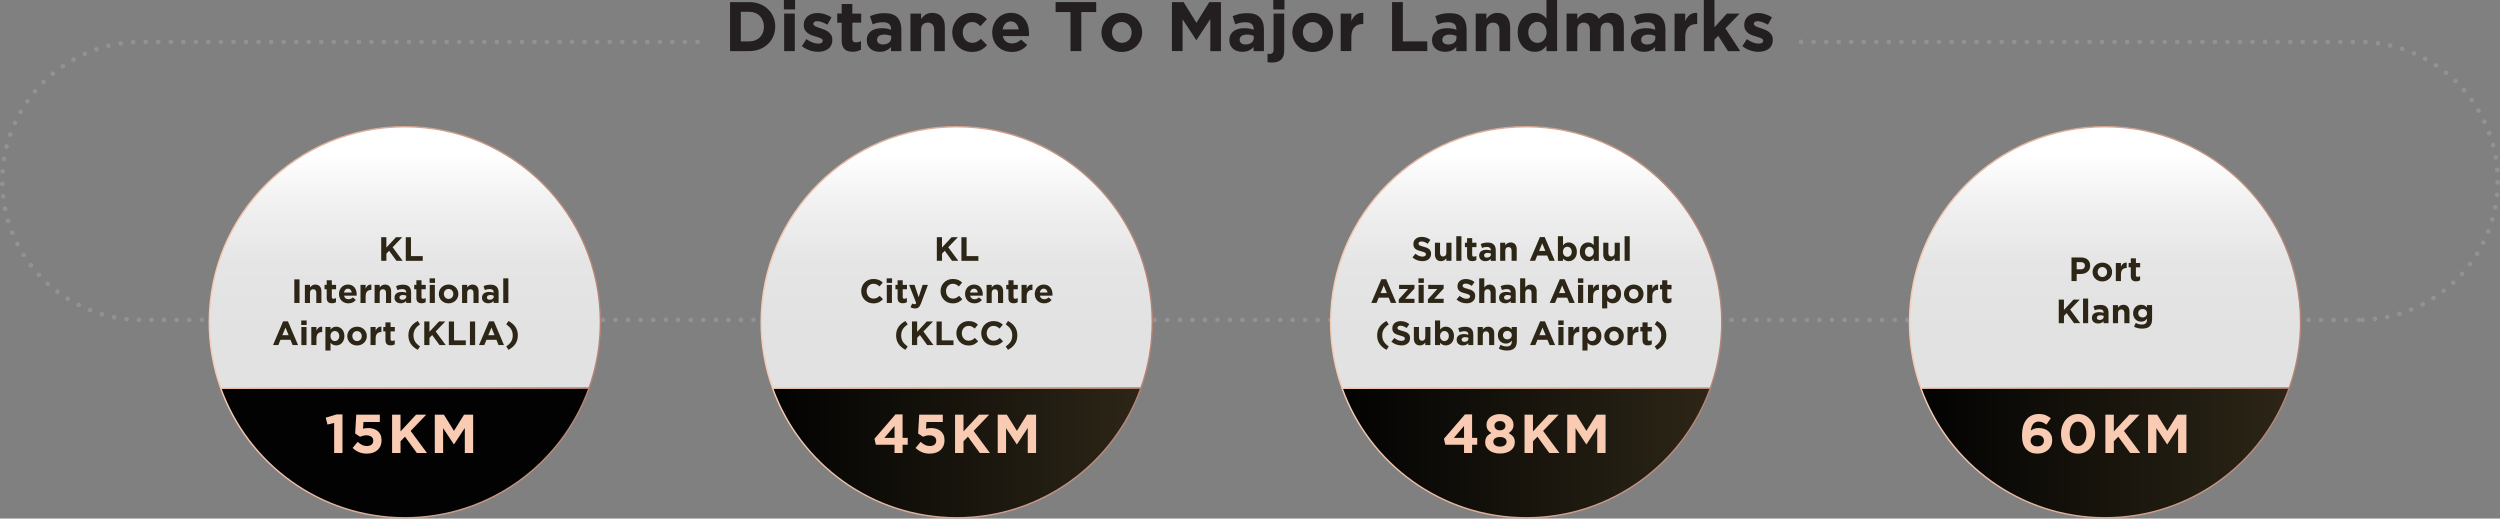
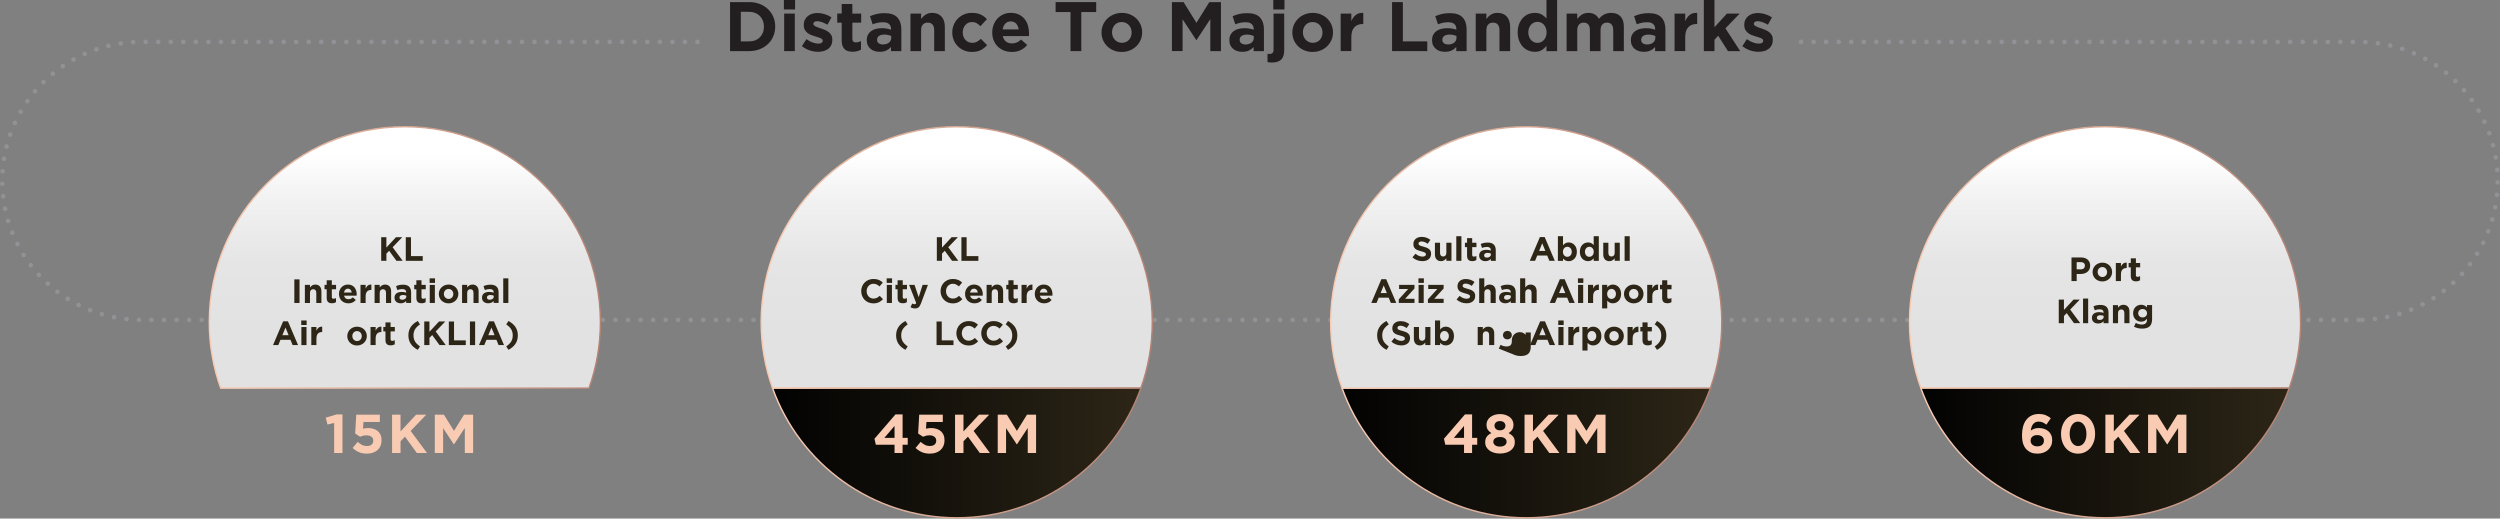
<svg xmlns="http://www.w3.org/2000/svg" id="Layer_2" viewBox="0 0 1356.9 281.44">
  <rect x="0" y="0" width="1356.9" height="281.44" fill="#808080" stroke="none" />
  <defs>
    <style>.cls-1{fill:url(#linear-gradient-5);stroke:url(#New_Gradient_Swatch_2-5);}.cls-1,.cls-2,.cls-3,.cls-4,.cls-5,.cls-6,.cls-7,.cls-8{stroke-miterlimit:10;stroke-width:.79px;}.cls-2{fill:url(#linear-gradient);stroke:url(#New_Gradient_Swatch_2);}.cls-3{fill:url(#linear-gradient-6);stroke:url(#New_Gradient_Swatch_2-6);}.cls-4{fill:url(#linear-gradient-2);stroke:url(#New_Gradient_Swatch_2-2);}.cls-9{fill:#231f20;}.cls-10{fill:#f8cbb2;}.cls-5{fill:url(#linear-gradient-4);stroke:url(#New_Gradient_Swatch_2-4);}.cls-11{fill:#2d2617;}.cls-12{fill:#909295;}.cls-6{fill:url(#linear-gradient-8);stroke:url(#New_Gradient_Swatch_2-8);}.cls-7{fill:url(#linear-gradient-3);stroke:url(#New_Gradient_Swatch_2-3);}.cls-8{fill:url(#linear-gradient-7);stroke:url(#New_Gradient_Swatch_2-7);}</style>
    <linearGradient gradientUnits="userSpaceOnUse" id="linear-gradient" x1="219.73" x2="219.73" y1="84.02" y2="179.57">
      <stop offset="0" stop-color="#fff" />
      <stop offset=".27" stop-color="#f1f1f1" />
      <stop offset=".62" stop-color="#e5e5e6" />
      <stop offset="1" stop-color="#e2e2e3" />
    </linearGradient>
    <linearGradient gradientUnits="userSpaceOnUse" id="New_Gradient_Swatch_2" x1="113.2" x2="326.27" y1="139.72" y2="139.72">
      <stop offset="0" stop-color="#f8cbb2" />
      <stop offset="1" stop-color="#b48374" />
    </linearGradient>
    <linearGradient gradientUnits="userSpaceOnUse" id="linear-gradient-2" x1="-511.49" x2="-979.59" y1="2737.9" y2="4355.72">
      <stop offset="0" stop-color="#020202" />
      <stop offset="1" stop-color="#2d2617" />
    </linearGradient>
    <linearGradient href="#New_Gradient_Swatch_2" id="New_Gradient_Swatch_2-2" x1="119.23" x2="320.24" y1="245.87" y2="245.87" />
    <linearGradient href="#linear-gradient" id="linear-gradient-3" x1="519.27" x2="519.27" />
    <linearGradient href="#New_Gradient_Swatch_2" id="New_Gradient_Swatch_2-3" x1="412.73" x2="625.81" />
    <linearGradient href="#linear-gradient-2" id="linear-gradient-4" x1="419.32" x2="619.21" y1="245.87" y2="245.87" />
    <linearGradient href="#New_Gradient_Swatch_2" id="New_Gradient_Swatch_2-4" x1="418.76" x2="619.77" y1="245.87" y2="245.87" />
    <linearGradient href="#linear-gradient-2" id="linear-gradient-5" x1="728.42" x2="928.31" y1="245.87" y2="245.87" />
    <linearGradient href="#New_Gradient_Swatch_2" id="New_Gradient_Swatch_2-5" x1="727.86" x2="928.87" y1="245.87" y2="245.87" />
    <linearGradient href="#linear-gradient" id="linear-gradient-6" x1="828.37" x2="828.37" />
    <linearGradient href="#New_Gradient_Swatch_2" id="New_Gradient_Swatch_2-6" x1="721.83" x2="934.91" />
    <linearGradient href="#linear-gradient" id="linear-gradient-7" x1="1142.54" x2="1142.54" />
    <linearGradient href="#New_Gradient_Swatch_2" id="New_Gradient_Swatch_2-7" x1="1036" x2="1249.08" />
    <linearGradient href="#linear-gradient-2" id="linear-gradient-8" x1="1042.59" x2="1242.48" y1="245.87" y2="245.87" />
    <linearGradient href="#New_Gradient_Swatch_2" id="New_Gradient_Swatch_2-8" x1="1042.03" x2="1243.04" y1="245.87" y2="245.87" />
  </defs>
  <g id="artwork">
    <path class="cls-9" d="M419.72,19.68c-.68,1.62-1.65,3.03-2.91,4.22-1.25,1.19-2.75,2.13-4.48,2.81-1.74.68-3.64,1.03-5.72,1.03h-10.37V1.14h10.37c2.08,0,3.98.34,5.72,1.01,1.73.67,3.23,1.6,4.48,2.79s2.22,2.59,2.91,4.2,1.03,3.35,1.03,5.22v.08c0,1.88-.34,3.62-1.03,5.24ZM414.63,14.44c0-1.17-.2-2.24-.59-3.23-.39-.99-.94-1.84-1.63-2.55-.7-.71-1.54-1.26-2.53-1.65-.99-.39-2.08-.59-3.27-.59h-4.52v16.04h4.52c1.19,0,2.28-.19,3.27-.57.99-.38,1.83-.92,2.53-1.63.7-.71,1.24-1.54,1.63-2.51.39-.96.59-2.04.59-3.23v-.08Z" />
    <path class="cls-9" d="M425.46,5.13V0h6.08v5.13h-6.08ZM425.61,27.74V7.37h5.78v20.37h-5.78Z" />
    <path class="cls-9" d="M451.17,24.49c-.39.82-.94,1.5-1.65,2.03s-1.54.93-2.49,1.2c-.95.27-1.97.4-3.06.4-1.44,0-2.92-.25-4.43-.74-1.51-.49-2.95-1.27-4.31-2.34l2.47-3.8c1.11.81,2.22,1.42,3.32,1.82s2.13.61,3.1.61c.84,0,1.45-.14,1.84-.42.39-.28.59-.65.59-1.1v-.08c0-.3-.11-.57-.34-.8-.23-.23-.54-.42-.93-.59-.39-.17-.84-.32-1.35-.48-.51-.15-1.04-.32-1.6-.49-.71-.2-1.42-.45-2.15-.74s-1.37-.67-1.96-1.14c-.58-.47-1.06-1.04-1.43-1.73s-.55-1.52-.55-2.51v-.08c0-1.04.2-1.96.59-2.75s.92-1.48,1.6-2.03c.67-.56,1.46-.97,2.36-1.25.9-.28,1.87-.42,2.91-.42,1.29,0,2.6.21,3.93.63s2.55.99,3.67,1.73l-2.2,3.99c-1.01-.58-2-1.04-2.96-1.39s-1.81-.51-2.55-.51-1.24.13-1.6.4c-.36.27-.53.6-.53,1.01v.08c0,.28.11.53.34.74.23.22.53.42.91.61.38.19.82.37,1.31.55.49.18,1.02.35,1.58.53.71.23,1.43.5,2.17.82.73.32,1.39.7,1.98,1.16.58.46,1.06,1.01,1.44,1.67.38.66.57,1.46.57,2.39v.08c0,1.14-.2,2.12-.59,2.95Z" />
    <path class="cls-9" d="M465.32,27.76c-.74.22-1.58.32-2.55.32-.89,0-1.69-.09-2.41-.29-.72-.19-1.34-.53-1.86-1.01-.52-.48-.92-1.11-1.22-1.88-.29-.77-.44-1.75-.44-2.95v-9.65h-2.43v-4.94h2.43V2.17h5.78v5.21h4.79v4.94h-4.79v8.7c0,1.32.62,1.98,1.86,1.98,1.01,0,1.96-.24,2.85-.72v4.64c-.61.36-1.28.64-2.01.85Z" />
    <path class="cls-9" d="M483.6,27.74v-2.2c-.71.79-1.56,1.41-2.55,1.88-.99.47-2.19.7-3.61.7-.96,0-1.87-.13-2.72-.4-.85-.27-1.59-.67-2.22-1.2-.63-.53-1.13-1.18-1.5-1.96-.37-.77-.55-1.67-.55-2.68v-.08c0-1.11.2-2.08.61-2.89.41-.81.97-1.48,1.69-2.01.72-.53,1.58-.93,2.58-1.2,1-.27,2.11-.4,3.32-.4,1.04,0,1.94.08,2.72.23.77.15,1.53.36,2.26.61v-.34c0-1.22-.37-2.14-1.1-2.77-.73-.63-1.82-.95-3.27-.95-1.12,0-2.1.1-2.94.29-.85.19-1.74.46-2.68.82l-1.44-4.41c1.11-.48,2.28-.87,3.5-1.18,1.22-.3,2.69-.46,4.41-.46,3.17,0,5.47.77,6.92,2.32,1.44,1.55,2.17,3.7,2.17,6.46v11.82h-5.59ZM483.71,19.53c-.51-.23-1.07-.41-1.69-.55-.62-.14-1.29-.21-1.99-.21-1.24,0-2.22.24-2.93.72-.71.48-1.06,1.18-1.06,2.09v.08c0,.79.29,1.39.87,1.82.58.43,1.34.65,2.28.65,1.37,0,2.46-.33,3.29-.99s1.24-1.52,1.24-2.58v-1.03Z" />
    <path class="cls-9" d="M507.04,27.74v-11.33c0-1.36-.3-2.39-.91-3.09-.61-.69-1.47-1.04-2.58-1.04s-2,.35-2.64,1.04c-.65.7-.97,1.73-.97,3.09v11.33h-5.78V7.37h5.78v2.91c.33-.43.69-.85,1.08-1.24s.83-.75,1.31-1.05c.48-.31,1.01-.55,1.6-.73.58-.18,1.24-.27,1.98-.27,2.2,0,3.91.67,5.11,2.01,1.2,1.34,1.8,3.19,1.8,5.55v13.19h-5.78Z" />
    <path class="cls-9" d="M532.39,27.15c-1.27.7-2.91,1.04-4.94,1.04-1.52,0-2.93-.28-4.24-.84s-2.43-1.31-3.36-2.26c-.94-.95-1.67-2.06-2.2-3.34-.53-1.28-.8-2.64-.8-4.08v-.08c0-1.44.27-2.81.8-4.1s1.27-2.42,2.2-3.38,2.06-1.72,3.36-2.28c1.3-.56,2.74-.84,4.31-.84,1.93,0,3.52.3,4.79.91,1.27.61,2.38,1.44,3.34,2.51l-3.53,3.8c-.66-.68-1.34-1.23-2.03-1.63-.7-.41-1.56-.61-2.6-.61-.74,0-1.4.15-2,.44-.6.29-1.12.69-1.56,1.2-.44.51-.79,1.1-1.03,1.77-.24.67-.36,1.39-.36,2.15v.08c0,.79.12,1.52.36,2.2.24.68.59,1.28,1.04,1.79.46.51,1,.91,1.63,1.2.63.29,1.34.44,2.13.44.96,0,1.81-.2,2.53-.59.72-.39,1.44-.92,2.15-1.58l3.38,3.42c-.99,1.09-2.12,1.98-3.38,2.68Z" />
    <path class="cls-9" d="M558.51,18.85c-.01.2-.03.44-.06.72h-14.17c.28,1.32.85,2.31,1.73,2.98.87.67,1.96,1.01,3.25,1.01.96,0,1.82-.17,2.58-.49.76-.33,1.54-.86,2.36-1.6l3.31,2.93c-.96,1.19-2.13,2.12-3.5,2.79-1.37.67-2.98,1.01-4.83,1.01-1.52,0-2.93-.25-4.24-.76-1.31-.51-2.43-1.23-3.38-2.17s-1.69-2.05-2.22-3.33c-.53-1.28-.8-2.7-.8-4.28v-.08c0-1.44.25-2.81.74-4.1s1.18-2.42,2.07-3.38c.89-.96,1.94-1.72,3.17-2.28,1.23-.56,2.59-.84,4.08-.84,1.7,0,3.17.3,4.41.91,1.24.61,2.27,1.42,3.1,2.45.82,1.03,1.43,2.2,1.82,3.53.39,1.33.59,2.72.59,4.16v.08c0,.28,0,.52-.02.72ZM551.54,12.83c-.74-.8-1.71-1.2-2.93-1.2s-2.2.39-2.95,1.18c-.75.79-1.23,1.84-1.46,3.15h8.7c-.18-1.29-.63-2.34-1.37-3.13Z" />
    <path class="cls-9" d="M586.88,6.54v21.2h-5.85V6.54h-8.09V1.14h22.04v5.4h-8.09Z" />
    <path class="cls-9" d="M619.07,21.72c-.56,1.28-1.33,2.4-2.32,3.36-.99.96-2.15,1.72-3.5,2.28s-2.81.84-4.41.84-3.03-.27-4.37-.82c-1.34-.54-2.5-1.29-3.48-2.24-.98-.95-1.74-2.06-2.3-3.34-.56-1.28-.84-2.65-.84-4.12v-.08c0-1.47.28-2.84.84-4.12.56-1.28,1.33-2.4,2.32-3.36s2.15-1.72,3.5-2.28c1.34-.56,2.81-.84,4.41-.84s3.03.27,4.37.82,2.5,1.29,3.48,2.24c.98.95,1.74,2.07,2.3,3.34.56,1.28.84,2.65.84,4.12v.08c0,1.47-.28,2.84-.84,4.12ZM614.2,17.59c0-.76-.13-1.47-.38-2.15-.25-.67-.62-1.27-1.1-1.79-.48-.52-1.05-.93-1.71-1.24-.66-.3-1.38-.46-2.17-.46-.84,0-1.58.15-2.22.44-.65.29-1.2.69-1.65,1.2-.46.51-.8,1.1-1.04,1.77-.24.67-.36,1.39-.36,2.15v.08c0,.76.13,1.48.38,2.15.25.67.62,1.27,1.1,1.79s1.04.93,1.69,1.24c.65.3,1.37.46,2.18.46s1.58-.14,2.22-.44c.65-.29,1.2-.69,1.65-1.2.46-.51.8-1.1,1.04-1.77s.36-1.39.36-2.15v-.08Z" />
    <path class="cls-9" d="M656.91,27.74V10.37l-7.49,11.36h-.15l-7.41-11.25v17.25h-5.78V1.14h6.31l6.99,11.25,6.99-11.25h6.31v26.6h-5.78Z" />
    <path class="cls-9" d="M680.4,27.74v-2.2c-.71.79-1.56,1.41-2.55,1.88-.99.47-2.19.7-3.61.7-.96,0-1.87-.13-2.72-.4-.85-.27-1.59-.67-2.22-1.2-.63-.53-1.13-1.18-1.5-1.96s-.55-1.67-.55-2.68v-.08c0-1.11.2-2.08.61-2.89.4-.81.97-1.48,1.69-2.01s1.58-.93,2.58-1.2c1-.27,2.11-.4,3.33-.4,1.04,0,1.94.08,2.72.23.77.15,1.53.36,2.26.61v-.34c0-1.22-.37-2.14-1.1-2.77-.74-.63-1.82-.95-3.27-.95-1.12,0-2.1.1-2.94.29-.85.19-1.74.46-2.68.82l-1.44-4.41c1.11-.48,2.28-.87,3.5-1.18,1.22-.3,2.68-.46,4.41-.46,3.17,0,5.47.77,6.92,2.32,1.44,1.55,2.17,3.7,2.17,6.46v11.82h-5.59ZM680.51,19.53c-.51-.23-1.07-.41-1.69-.55-.62-.14-1.29-.21-1.99-.21-1.24,0-2.22.24-2.93.72-.71.48-1.06,1.18-1.06,2.09v.08c0,.79.29,1.39.87,1.82.58.43,1.34.65,2.28.65,1.37,0,2.46-.33,3.29-.99.82-.66,1.23-1.52,1.23-2.58v-1.03Z" />
    <path class="cls-9" d="M695.35,32.36c-1.1,1.05-2.73,1.58-4.88,1.58-.53,0-.98-.02-1.35-.06-.37-.04-.75-.09-1.16-.17v-4.52c.46.08.86.11,1.22.11.61,0,1.1-.18,1.48-.53.38-.36.57-.96.57-1.82V7.37h5.78v20.03c0,2.25-.55,3.91-1.65,4.96ZM691.08,5.13V0h6.08v5.13h-6.08Z" />
    <path class="cls-9" d="M722.65,21.72c-.56,1.28-1.33,2.4-2.32,3.36-.99.96-2.15,1.72-3.5,2.28-1.34.56-2.81.84-4.41.84s-3.03-.27-4.37-.82c-1.34-.54-2.5-1.29-3.48-2.24-.98-.95-1.74-2.06-2.3-3.34-.56-1.28-.84-2.65-.84-4.12v-.08c0-1.47.28-2.84.84-4.12.56-1.28,1.33-2.4,2.32-3.36.99-.96,2.15-1.72,3.5-2.28,1.34-.56,2.81-.84,4.41-.84s3.03.27,4.37.82,2.5,1.29,3.48,2.24c.97.95,1.74,2.07,2.3,3.34.56,1.28.84,2.65.84,4.12v.08c0,1.47-.28,2.84-.84,4.12ZM717.79,17.59c0-.76-.13-1.47-.38-2.15-.25-.67-.62-1.27-1.1-1.79-.48-.52-1.05-.93-1.71-1.24-.66-.3-1.38-.46-2.17-.46-.84,0-1.58.15-2.22.44-.65.29-1.2.69-1.65,1.2-.46.51-.8,1.1-1.04,1.77-.24.67-.36,1.39-.36,2.15v.08c0,.76.13,1.48.38,2.15.25.67.62,1.27,1.1,1.79.48.52,1.04.93,1.69,1.24.65.3,1.37.46,2.19.46s1.58-.14,2.22-.44c.65-.29,1.2-.69,1.65-1.2.46-.51.8-1.1,1.04-1.77s.36-1.39.36-2.15v-.08Z" />
    <path class="cls-9" d="M739.64,13.03c-1.93,0-3.44.58-4.54,1.75-1.1,1.17-1.65,2.98-1.65,5.43v7.52h-5.78V7.37h5.78v4.1c.58-1.39,1.38-2.51,2.39-3.34,1.01-.84,2.38-1.22,4.1-1.14v6.04h-.3Z" />
    <path class="cls-9" d="M755.56,27.74V1.14h5.85v21.32h13.26v5.28h-19.11Z" />
    <path class="cls-9" d="M790.41,27.74v-2.2c-.71.79-1.56,1.41-2.55,1.88-.99.47-2.19.7-3.61.7-.96,0-1.87-.13-2.72-.4-.85-.27-1.59-.67-2.22-1.2-.63-.53-1.13-1.18-1.5-1.96s-.55-1.67-.55-2.68v-.08c0-1.11.2-2.08.61-2.89.4-.81.97-1.48,1.69-2.01s1.58-.93,2.58-1.2c1-.27,2.11-.4,3.33-.4,1.04,0,1.94.08,2.72.23.77.15,1.53.36,2.26.61v-.34c0-1.22-.37-2.14-1.1-2.77-.74-.63-1.82-.95-3.27-.95-1.12,0-2.1.1-2.94.29-.85.19-1.74.46-2.68.82l-1.44-4.41c1.11-.48,2.28-.87,3.5-1.18,1.22-.3,2.68-.46,4.41-.46,3.17,0,5.47.77,6.92,2.32,1.44,1.55,2.17,3.7,2.17,6.46v11.82h-5.59ZM790.52,19.53c-.51-.23-1.07-.41-1.69-.55-.62-.14-1.29-.21-1.99-.21-1.24,0-2.22.24-2.93.72-.71.48-1.06,1.18-1.06,2.09v.08c0,.79.29,1.39.87,1.82.58.43,1.34.65,2.28.65,1.37,0,2.46-.33,3.29-.99.82-.66,1.23-1.52,1.23-2.58v-1.03Z" />
    <path class="cls-9" d="M813.85,27.74v-11.33c0-1.36-.3-2.39-.91-3.09-.61-.69-1.47-1.04-2.58-1.04s-2,.35-2.64,1.04c-.65.7-.97,1.73-.97,3.09v11.33h-5.78V7.37h5.78v2.91c.33-.43.69-.85,1.08-1.24.39-.4.83-.75,1.31-1.05.48-.31,1.01-.55,1.6-.73.58-.18,1.24-.27,1.98-.27,2.2,0,3.91.67,5.11,2.01,1.2,1.34,1.81,3.19,1.81,5.55v13.19h-5.78Z" />
    <path class="cls-9" d="M839.35,27.74v-2.9c-.71.96-1.56,1.74-2.56,2.36-1,.62-2.26.92-3.78.92-1.19,0-2.34-.23-3.46-.68-1.12-.46-2.1-1.13-2.96-2.03s-1.55-2-2.07-3.31-.78-2.81-.78-4.5v-.08c0-1.7.26-3.2.78-4.5s1.2-2.41,2.05-3.31c.85-.9,1.83-1.58,2.94-2.03,1.11-.46,2.28-.68,3.5-.68,1.54,0,2.82.3,3.82.91,1,.6,1.84,1.31,2.53,2.11V0h5.78v27.74h-5.78ZM839.42,17.52c0-.84-.13-1.61-.4-2.31-.27-.7-.62-1.3-1.06-1.8-.44-.5-.96-.88-1.56-1.15-.6-.27-1.24-.4-1.92-.4s-1.32.13-1.92.4c-.6.27-1.12.65-1.58,1.15-.46.5-.82,1.09-1.08,1.78-.27.69-.4,1.47-.4,2.33v.08c0,.84.13,1.61.4,2.32.27.7.63,1.3,1.08,1.8.46.5.98.88,1.58,1.15.59.27,1.23.4,1.92.4s1.32-.13,1.92-.4c.59-.27,1.11-.65,1.56-1.15.44-.5.8-1.1,1.06-1.8.27-.7.4-1.47.4-2.32v-.08Z" />
    <path class="cls-9" d="M875.6,27.74v-11.33c0-1.36-.29-2.39-.87-3.09-.58-.69-1.42-1.04-2.51-1.04s-1.94.35-2.57,1.04c-.62.7-.93,1.73-.93,3.09v11.33h-5.78v-11.33c0-1.36-.29-2.39-.87-3.09-.58-.69-1.42-1.04-2.51-1.04s-1.94.35-2.56,1.04c-.62.7-.93,1.73-.93,3.09v11.33h-5.78V7.37h5.78v2.91c.33-.43.69-.85,1.08-1.24s.83-.75,1.31-1.05c.48-.31,1.02-.55,1.61-.73s1.26-.27,2-.27c1.34,0,2.5.28,3.48.84.97.56,1.73,1.37,2.26,2.41.89-1.07,1.87-1.88,2.96-2.43,1.09-.55,2.33-.82,3.72-.82,2.15,0,3.84.63,5.05,1.9,1.22,1.27,1.82,3.13,1.82,5.59v13.26h-5.78Z" />
    <path class="cls-9" d="M898.32,27.74v-2.2c-.71.79-1.56,1.41-2.55,1.88-.99.47-2.19.7-3.61.7-.96,0-1.87-.13-2.72-.4-.85-.27-1.59-.67-2.22-1.2-.63-.53-1.13-1.18-1.5-1.96-.37-.77-.55-1.67-.55-2.68v-.08c0-1.11.2-2.08.61-2.89.41-.81.97-1.48,1.69-2.01.72-.53,1.58-.93,2.58-1.2,1-.27,2.11-.4,3.32-.4,1.04,0,1.94.08,2.72.23.77.15,1.53.36,2.26.61v-.34c0-1.22-.37-2.14-1.1-2.77-.73-.63-1.82-.95-3.27-.95-1.12,0-2.1.1-2.94.29-.85.19-1.74.46-2.68.82l-1.44-4.41c1.11-.48,2.28-.87,3.5-1.18,1.22-.3,2.69-.46,4.41-.46,3.17,0,5.47.77,6.92,2.32,1.44,1.55,2.17,3.7,2.17,6.46v11.82h-5.59ZM898.44,19.53c-.51-.23-1.07-.41-1.69-.55-.62-.14-1.29-.21-1.99-.21-1.24,0-2.22.24-2.93.72-.71.48-1.06,1.18-1.06,2.09v.08c0,.79.29,1.39.87,1.82.58.43,1.34.65,2.28.65,1.37,0,2.46-.33,3.29-.99s1.24-1.52,1.24-2.58v-1.03Z" />
    <path class="cls-9" d="M920.86,13.03c-1.93,0-3.44.58-4.54,1.75-1.1,1.17-1.65,2.98-1.65,5.43v7.52h-5.78V7.37h5.78v4.1c.58-1.39,1.38-2.51,2.39-3.34s2.38-1.22,4.1-1.14v6.04h-.3Z" />
    <path class="cls-9" d="M937.88,27.74l-5.32-8.32-2.01,2.13v6.19h-5.78V0h5.78v14.78l6.76-7.41h6.92l-7.75,8.02,8.02,12.35h-6.61Z" />
    <path class="cls-9" d="M961.61,24.49c-.39.82-.94,1.5-1.65,2.03-.71.53-1.54.93-2.49,1.2-.95.27-1.97.4-3.06.4-1.44,0-2.92-.25-4.43-.74-1.51-.49-2.95-1.27-4.31-2.34l2.47-3.8c1.11.81,2.22,1.42,3.32,1.82,1.1.41,2.13.61,3.1.61.84,0,1.45-.14,1.84-.42.39-.28.59-.65.59-1.1v-.08c0-.3-.11-.57-.34-.8s-.54-.42-.93-.59c-.39-.17-.84-.32-1.35-.48-.51-.15-1.04-.32-1.6-.49-.71-.2-1.43-.45-2.15-.74-.72-.29-1.37-.67-1.96-1.14-.58-.47-1.06-1.04-1.42-1.73s-.55-1.52-.55-2.51v-.08c0-1.04.2-1.96.59-2.75.39-.8.92-1.48,1.6-2.03.67-.56,1.46-.97,2.36-1.25.9-.28,1.87-.42,2.91-.42,1.29,0,2.6.21,3.93.63s2.55.99,3.67,1.73l-2.2,3.99c-1.01-.58-2-1.04-2.96-1.39-.96-.34-1.81-.51-2.55-.51s-1.24.13-1.6.4c-.35.27-.53.6-.53,1.01v.08c0,.28.11.53.34.74.23.22.53.42.91.61.38.19.82.37,1.31.55.49.18,1.02.35,1.58.53.71.23,1.43.5,2.17.82.73.32,1.39.7,1.98,1.16.58.46,1.06,1.01,1.44,1.67.38.66.57,1.46.57,2.39v.08c0,1.14-.2,2.12-.59,2.95Z" />
    <path class="cls-12" d="M1278.92,173.63c0-.7.57-1.27,1.27-1.27h0c.41,0,.78.2,1.01.51h0c.23-.32.59-.52,1-.53h0c.7-.02,1.28.53,1.3,1.23h0c.02.7-.53,1.28-1.23,1.3h0c-.43,0-.81-.19-1.05-.51h0c-.23.32-.6.54-1.03.54h0c-.7,0-1.27-.57-1.27-1.27ZM1272.11,173.63c0-.7.57-1.27,1.27-1.27h0c.7,0,1.27.57,1.27,1.27h0c0,.7-.57,1.27-1.27,1.27h0c-.7,0-1.27-.57-1.27-1.27ZM1265.31,173.63c0-.7.57-1.27,1.27-1.27h0c.7,0,1.26.57,1.26,1.27h0c0,.7-.56,1.27-1.26,1.27h0c-.7,0-1.27-.57-1.27-1.27ZM1258.5,173.63c0-.7.57-1.27,1.27-1.27h0c.7,0,1.27.57,1.27,1.27h0c0,.7-.57,1.27-1.27,1.27h0c-.7,0-1.27-.57-1.27-1.27ZM1251.7,173.63c0-.7.56-1.27,1.26-1.27h0c.7,0,1.27.57,1.27,1.27h0c0,.7-.57,1.27-1.27,1.27h0c-.7,0-1.26-.57-1.26-1.27ZM1244.89,173.63c0-.7.57-1.27,1.27-1.27h0c.69,0,1.26.57,1.26,1.27h0c0,.7-.57,1.27-1.26,1.27h0c-.7,0-1.27-.57-1.27-1.27ZM1238.08,173.63c0-.7.57-1.27,1.27-1.27h0c.7,0,1.27.57,1.27,1.27h0c0,.7-.57,1.27-1.27,1.27h0c-.7,0-1.27-.57-1.27-1.27ZM1231.28,173.63c0-.7.56-1.27,1.26-1.27h0c.7,0,1.27.57,1.27,1.27h0c0,.7-.57,1.27-1.27,1.27h0c-.7,0-1.26-.57-1.26-1.27ZM1224.47,173.63c0-.7.57-1.27,1.27-1.27h0c.7,0,1.26.57,1.26,1.27h0c0,.7-.56,1.27-1.26,1.27h0c-.7,0-1.27-.57-1.27-1.27ZM1217.66,173.63c0-.7.57-1.27,1.27-1.27h0c.7,0,1.27.57,1.27,1.27h0c0,.7-.57,1.27-1.27,1.27h0c-.7,0-1.27-.57-1.27-1.27ZM1210.86,173.63c0-.7.56-1.27,1.26-1.27h0c.7,0,1.27.57,1.27,1.27h0c0,.7-.57,1.27-1.27,1.27h0c-.7,0-1.26-.57-1.26-1.27ZM1204.05,173.63c0-.7.57-1.27,1.27-1.27h0c.7,0,1.26.57,1.26,1.27h0c0,.7-.56,1.27-1.26,1.27h0c-.7,0-1.27-.57-1.27-1.27ZM1197.24,173.63c0-.7.57-1.27,1.27-1.27h0c.7,0,1.27.57,1.27,1.27h0c0,.7-.57,1.27-1.27,1.27h0c-.7,0-1.27-.57-1.27-1.27ZM1190.44,173.63c0-.7.56-1.27,1.26-1.27h0c.7,0,1.27.57,1.27,1.27h0c0,.7-.57,1.27-1.27,1.27h0c-.7,0-1.26-.57-1.26-1.27ZM1183.63,173.63c0-.7.57-1.27,1.27-1.27h0c.7,0,1.26.57,1.26,1.27h0c0,.7-.56,1.27-1.26,1.27h0c-.7,0-1.27-.57-1.27-1.27ZM1176.82,173.63c0-.7.57-1.27,1.27-1.27h0c.7,0,1.27.57,1.27,1.27h0c0,.7-.57,1.27-1.27,1.27h0c-.7,0-1.27-.57-1.27-1.27ZM1170.02,173.63c0-.7.56-1.27,1.26-1.27h0c.7,0,1.27.57,1.27,1.27h0c0,.7-.57,1.27-1.27,1.27h0c-.7,0-1.26-.57-1.26-1.27ZM1163.21,173.63c0-.7.57-1.27,1.27-1.27h0c.7,0,1.26.57,1.26,1.27h0c0,.7-.56,1.27-1.26,1.27h0c-.7,0-1.27-.57-1.27-1.27ZM1156.4,173.63c0-.7.57-1.27,1.27-1.27h0c.7,0,1.27.57,1.27,1.27h0c0,.7-.57,1.27-1.27,1.27h0c-.7,0-1.27-.57-1.27-1.27ZM1149.6,173.63c0-.7.57-1.27,1.26-1.27h0c.7,0,1.27.57,1.27,1.27h0c0,.7-.57,1.27-1.27,1.27h0c-.69,0-1.26-.57-1.26-1.27ZM1142.79,173.63c0-.7.57-1.27,1.27-1.27h0c.7,0,1.26.57,1.26,1.27h0c0,.7-.56,1.27-1.26,1.27h0c-.7,0-1.27-.57-1.27-1.27ZM1135.98,173.63c0-.7.57-1.27,1.27-1.27h0c.7,0,1.27.57,1.27,1.27h0c0,.7-.57,1.27-1.27,1.27h0c-.7,0-1.27-.57-1.27-1.27ZM1129.18,173.63c0-.7.57-1.27,1.26-1.27h0c.7,0,1.27.57,1.27,1.27h0c0,.7-.57,1.27-1.27,1.27h0c-.69,0-1.26-.57-1.26-1.27ZM1122.37,173.63c0-.7.57-1.27,1.27-1.27h0c.7,0,1.27.57,1.27,1.27h0c0,.7-.57,1.27-1.27,1.27h0c-.7,0-1.27-.57-1.27-1.27ZM1115.56,173.63c0-.7.57-1.27,1.27-1.27h0c.7,0,1.27.57,1.27,1.27h0c0,.7-.57,1.27-1.27,1.27h0c-.7,0-1.27-.57-1.27-1.27ZM1108.76,173.63c0-.7.57-1.27,1.26-1.27h0c.71,0,1.27.57,1.27,1.27h0c0,.7-.56,1.27-1.27,1.27h0c-.69,0-1.26-.57-1.26-1.27ZM1101.95,173.63c0-.7.57-1.27,1.27-1.27h0c.7,0,1.27.57,1.27,1.27h0c0,.7-.57,1.27-1.27,1.27h0c-.7,0-1.27-.57-1.27-1.27ZM1095.14,173.63c0-.7.57-1.27,1.27-1.27h0c.7,0,1.27.57,1.27,1.27h0c0,.7-.57,1.27-1.27,1.27h0c-.7,0-1.27-.57-1.27-1.27ZM1088.34,173.63c0-.7.56-1.27,1.27-1.27h0c.7,0,1.26.57,1.26,1.27h0c0,.7-.56,1.27-1.26,1.27h0c-.71,0-1.27-.57-1.27-1.27ZM1081.53,173.63c0-.7.57-1.27,1.27-1.27h0c.7,0,1.27.57,1.27,1.27h0c0,.7-.57,1.27-1.27,1.27h0c-.7,0-1.27-.57-1.27-1.27ZM1074.72,173.63c0-.7.57-1.27,1.27-1.27h0c.7,0,1.27.57,1.27,1.27h0c0,.7-.57,1.27-1.27,1.27h0c-.7,0-1.27-.57-1.27-1.27ZM1067.92,173.63c0-.7.56-1.27,1.27-1.27h0c.7,0,1.26.57,1.26,1.27h0c0,.7-.56,1.27-1.26,1.27h0c-.71,0-1.27-.57-1.27-1.27ZM1061.11,173.63c0-.7.57-1.27,1.27-1.27h0c.7,0,1.27.57,1.27,1.27h0c0,.7-.57,1.27-1.27,1.27h0c-.7,0-1.27-.57-1.27-1.27ZM1054.3,173.63c0-.7.57-1.27,1.27-1.27h0c.7,0,1.27.57,1.27,1.27h0c0,.7-.57,1.27-1.27,1.27h0c-.7,0-1.27-.57-1.27-1.27ZM1047.5,173.63c0-.7.57-1.27,1.27-1.27h0c.69,0,1.26.57,1.26,1.27h0c0,.7-.57,1.27-1.26,1.27h0c-.7,0-1.27-.57-1.27-1.27ZM1040.69,173.63c0-.7.57-1.27,1.27-1.27h0c.7,0,1.27.57,1.27,1.27h0c0,.7-.57,1.27-1.27,1.27h0c-.7,0-1.27-.57-1.27-1.27ZM1033.89,173.63c0-.7.56-1.27,1.26-1.27h0c.7,0,1.27.57,1.27,1.27h0c0,.7-.57,1.27-1.27,1.27h0c-.7,0-1.26-.57-1.26-1.27ZM1027.08,173.63c0-.7.57-1.27,1.27-1.27h0c.69,0,1.26.57,1.26,1.27h0c0,.7-.57,1.27-1.26,1.27h0c-.7,0-1.27-.57-1.27-1.27ZM1020.27,173.63c0-.7.57-1.27,1.27-1.27h0c.7,0,1.27.57,1.27,1.27h0c0,.7-.57,1.27-1.27,1.27h0c-.7,0-1.27-.57-1.27-1.27ZM1013.47,173.63c0-.7.56-1.27,1.26-1.27h0c.7,0,1.27.57,1.27,1.27h0c0,.7-.57,1.27-1.27,1.27h0c-.7,0-1.26-.57-1.26-1.27ZM1006.66,173.63c0-.7.57-1.27,1.27-1.27h0c.7,0,1.26.57,1.26,1.27h0c0,.7-.56,1.27-1.26,1.27h0c-.7,0-1.27-.57-1.27-1.27ZM999.85,173.63c0-.7.57-1.27,1.27-1.27h0c.7,0,1.27.57,1.27,1.27h0c0,.7-.57,1.27-1.27,1.27h0c-.7,0-1.27-.57-1.27-1.27ZM993.05,173.63c0-.7.56-1.27,1.26-1.27h0c.7,0,1.27.57,1.27,1.27h0c0,.7-.57,1.27-1.27,1.27h0c-.7,0-1.26-.57-1.26-1.27ZM986.24,173.63c0-.7.57-1.27,1.27-1.27h0c.7,0,1.26.57,1.26,1.27h0c0,.7-.56,1.27-1.26,1.27h0c-.7,0-1.27-.57-1.27-1.27ZM979.43,173.63c0-.7.57-1.27,1.27-1.27h0c.7,0,1.27.57,1.27,1.27h0c0,.7-.57,1.27-1.27,1.27h0c-.7,0-1.27-.57-1.27-1.27ZM972.63,173.63c0-.7.56-1.27,1.26-1.27h0c.7,0,1.27.57,1.27,1.27h0c0,.7-.57,1.27-1.27,1.27h0c-.7,0-1.26-.57-1.26-1.27ZM965.82,173.63c0-.7.57-1.27,1.27-1.27h0c.7,0,1.26.57,1.26,1.27h0c0,.7-.56,1.27-1.26,1.27h0c-.7,0-1.27-.57-1.27-1.27ZM959.01,173.63c0-.7.57-1.27,1.27-1.27h0c.7,0,1.27.57,1.27,1.27h0c0,.7-.57,1.27-1.27,1.27h0c-.7,0-1.27-.57-1.27-1.27ZM952.21,173.63c0-.7.56-1.27,1.26-1.27h0c.7,0,1.27.57,1.27,1.27h0c0,.7-.57,1.27-1.27,1.27h0c-.7,0-1.26-.57-1.26-1.27ZM945.4,173.63c0-.7.57-1.27,1.27-1.27h0c.7,0,1.26.57,1.26,1.27h0c0,.7-.56,1.27-1.26,1.27h0c-.7,0-1.27-.57-1.27-1.27ZM938.59,173.63c0-.7.57-1.27,1.27-1.27h0c.7,0,1.27.57,1.27,1.27h0c0,.7-.57,1.27-1.27,1.27h0c-.7,0-1.27-.57-1.27-1.27ZM931.79,173.63c0-.7.57-1.27,1.26-1.27h0c.7,0,1.27.57,1.27,1.27h0c0,.7-.57,1.27-1.27,1.27h0c-.69,0-1.26-.57-1.26-1.27ZM924.98,173.63c0-.7.57-1.27,1.27-1.27h0c.7,0,1.27.57,1.27,1.27h0c0,.7-.57,1.27-1.27,1.27h0c-.7,0-1.27-.57-1.27-1.27ZM918.17,173.63c0-.7.57-1.27,1.27-1.27h0c.7,0,1.27.57,1.27,1.27h0c0,.7-.57,1.27-1.27,1.27h0c-.7,0-1.27-.57-1.27-1.27ZM911.37,173.63c0-.7.57-1.27,1.26-1.27h0c.7,0,1.27.57,1.27,1.27h0c0,.7-.57,1.27-1.27,1.27h0c-.69,0-1.26-.57-1.26-1.27ZM904.56,173.63c0-.7.57-1.27,1.27-1.27h0c.7,0,1.27.57,1.27,1.27h0c0,.7-.57,1.27-1.27,1.27h0c-.7,0-1.27-.57-1.27-1.27ZM897.75,173.63c0-.7.57-1.27,1.27-1.27h0c.7,0,1.27.57,1.27,1.27h0c0,.7-.57,1.27-1.27,1.27h0c-.7,0-1.27-.57-1.27-1.27ZM890.95,173.63c0-.7.56-1.27,1.26-1.27h0c.71,0,1.27.57,1.27,1.27h0c0,.7-.56,1.27-1.27,1.27h0c-.7,0-1.26-.57-1.26-1.27ZM884.14,173.63c0-.7.57-1.27,1.27-1.27h0c.7,0,1.27.57,1.27,1.27h0c0,.7-.57,1.27-1.27,1.27h0c-.7,0-1.27-.57-1.27-1.27ZM877.33,173.63c0-.7.57-1.27,1.27-1.27h0c.7,0,1.27.57,1.27,1.27h0c0,.7-.57,1.27-1.27,1.27h0c-.7,0-1.27-.57-1.27-1.27ZM870.53,173.63c0-.7.56-1.27,1.27-1.27h0c.7,0,1.26.57,1.26,1.27h0c0,.7-.56,1.27-1.26,1.27h0c-.71,0-1.27-.57-1.27-1.27ZM863.72,173.63c0-.7.57-1.27,1.27-1.27h0c.7,0,1.27.57,1.27,1.27h0c0,.7-.57,1.27-1.27,1.27h0c-.7,0-1.27-.57-1.27-1.27ZM856.91,173.63c0-.7.57-1.27,1.27-1.27h0c.7,0,1.27.57,1.27,1.27h0c0,.7-.57,1.27-1.27,1.27h0c-.7,0-1.27-.57-1.27-1.27ZM850.11,173.63c0-.7.57-1.27,1.27-1.27h0c.7,0,1.26.57,1.26,1.27h0c0,.7-.56,1.27-1.26,1.27h0c-.7,0-1.27-.57-1.27-1.27ZM843.3,173.63c0-.7.57-1.27,1.27-1.27h0c.7,0,1.27.57,1.27,1.27h0c0,.7-.57,1.27-1.27,1.27h0c-.7,0-1.27-.57-1.27-1.27ZM836.5,173.63c0-.7.56-1.27,1.26-1.27h0c.7,0,1.27.57,1.27,1.27h0c0,.7-.57,1.27-1.27,1.27h0c-.7,0-1.26-.57-1.26-1.27ZM829.69,173.63c0-.7.57-1.27,1.27-1.27h0c.69,0,1.26.57,1.26,1.27h0c0,.7-.57,1.27-1.26,1.27h0c-.7,0-1.27-.57-1.27-1.27ZM822.88,173.63c0-.7.57-1.27,1.27-1.27h0c.7,0,1.27.57,1.27,1.27h0c0,.7-.57,1.27-1.27,1.27h0c-.7,0-1.27-.57-1.27-1.27ZM816.08,173.63c0-.7.56-1.27,1.26-1.27h0c.7,0,1.27.57,1.27,1.27h0c0,.7-.57,1.27-1.27,1.27h0c-.7,0-1.26-.57-1.26-1.27ZM809.27,173.63c0-.7.57-1.27,1.27-1.27h0c.7,0,1.26.57,1.26,1.27h0c0,.7-.56,1.27-1.26,1.27h0c-.7,0-1.27-.57-1.27-1.27ZM802.46,173.63c0-.7.57-1.27,1.27-1.27h0c.7,0,1.27.57,1.27,1.27h0c0,.7-.57,1.27-1.27,1.27h0c-.7,0-1.27-.57-1.27-1.27ZM795.66,173.63c0-.7.56-1.27,1.26-1.27h0c.7,0,1.27.57,1.27,1.27h0c0,.7-.57,1.27-1.27,1.27h0c-.7,0-1.26-.57-1.26-1.27ZM788.85,173.63c0-.7.57-1.27,1.27-1.27h0c.7,0,1.26.57,1.26,1.27h0c0,.7-.56,1.27-1.26,1.27h0c-.7,0-1.27-.57-1.27-1.27ZM782.04,173.63c0-.7.57-1.27,1.27-1.27h0c.7,0,1.27.57,1.27,1.27h0c0,.7-.57,1.27-1.27,1.27h0c-.7,0-1.27-.57-1.27-1.27ZM775.24,173.63c0-.7.56-1.27,1.26-1.27h0c.7,0,1.27.57,1.27,1.27h0c0,.7-.57,1.27-1.27,1.27h0c-.7,0-1.26-.57-1.26-1.27ZM768.43,173.63c0-.7.57-1.27,1.27-1.27h0c.7,0,1.26.57,1.26,1.27h0c0,.7-.56,1.27-1.26,1.27h0c-.7,0-1.27-.57-1.27-1.27ZM761.62,173.63c0-.7.57-1.27,1.27-1.27h0c.7,0,1.27.57,1.27,1.27h0c0,.7-.57,1.27-1.27,1.27h0c-.7,0-1.27-.57-1.27-1.27ZM754.82,173.63c0-.7.56-1.27,1.26-1.27h0c.7,0,1.27.57,1.27,1.27h0c0,.7-.57,1.27-1.27,1.27h0c-.7,0-1.26-.57-1.26-1.27ZM748.01,173.63c0-.7.57-1.27,1.27-1.27h0c.7,0,1.26.57,1.26,1.27h0c0,.7-.56,1.27-1.26,1.27h0c-.7,0-1.27-.57-1.27-1.27ZM741.2,173.63c0-.7.57-1.27,1.27-1.27h0c.7,0,1.27.57,1.27,1.27h0c0,.7-.57,1.27-1.27,1.27h0c-.7,0-1.27-.57-1.27-1.27ZM734.4,173.63c0-.7.57-1.27,1.26-1.27h0c.7,0,1.27.57,1.27,1.27h0c0,.7-.57,1.27-1.27,1.27h0c-.69,0-1.26-.57-1.26-1.27ZM727.59,173.63c0-.7.57-1.27,1.27-1.27h0c.7,0,1.26.57,1.26,1.27h0c0,.7-.56,1.27-1.26,1.27h0c-.7,0-1.27-.57-1.27-1.27ZM720.79,173.63c0-.7.56-1.27,1.26-1.27h0c.7,0,1.27.57,1.27,1.27h0c0,.7-.57,1.27-1.27,1.27h0c-.7,0-1.26-.57-1.26-1.27ZM713.98,173.63c0-.7.57-1.27,1.26-1.27h0c.7,0,1.27.57,1.27,1.27h0c0,.7-.57,1.27-1.27,1.27h0c-.69,0-1.26-.57-1.26-1.27ZM707.17,173.63c0-.7.57-1.27,1.27-1.27h0c.7,0,1.27.57,1.27,1.27h0c0,.7-.57,1.27-1.27,1.27h0c-.7,0-1.27-.57-1.27-1.27ZM700.37,173.63c0-.7.56-1.27,1.26-1.27h0c.7,0,1.27.57,1.27,1.27h0c0,.7-.57,1.27-1.27,1.27h0c-.7,0-1.26-.57-1.26-1.27ZM693.56,173.63c0-.7.57-1.27,1.26-1.27h0c.7,0,1.27.57,1.27,1.27h0c0,.7-.57,1.27-1.27,1.27h0c-.69,0-1.26-.57-1.26-1.27ZM686.75,173.63c0-.7.57-1.27,1.27-1.27h0c.7,0,1.27.57,1.27,1.27h0c0,.7-.57,1.27-1.27,1.27h0c-.7,0-1.27-.57-1.27-1.27ZM679.94,173.63c0-.7.57-1.27,1.27-1.27h0c.7,0,1.27.57,1.27,1.27h0c0,.7-.57,1.27-1.27,1.27h0c-.7,0-1.27-.57-1.27-1.27ZM673.14,173.63c0-.7.57-1.27,1.27-1.27h0c.7,0,1.26.57,1.26,1.27h0c0,.7-.56,1.27-1.26,1.27h0c-.7,0-1.27-.57-1.27-1.27ZM666.33,173.63c0-.7.57-1.27,1.27-1.27h0c.7,0,1.27.57,1.27,1.27h0c0,.7-.57,1.27-1.27,1.27h0c-.7,0-1.27-.57-1.27-1.27ZM659.52,173.63c0-.7.57-1.27,1.27-1.27h0c.7,0,1.27.57,1.27,1.27h0c0,.7-.57,1.27-1.27,1.27h0c-.7,0-1.27-.57-1.27-1.27ZM652.72,173.63c0-.7.57-1.27,1.27-1.27h0c.7,0,1.26.57,1.26,1.27h0c0,.7-.56,1.27-1.26,1.27h0c-.7,0-1.27-.57-1.27-1.27ZM645.91,173.63c0-.7.57-1.27,1.27-1.27h0c.7,0,1.27.57,1.27,1.27h0c0,.7-.57,1.27-1.27,1.27h0c-.7,0-1.27-.57-1.27-1.27ZM639.11,173.63c0-.7.56-1.27,1.26-1.27h0c.7,0,1.27.57,1.27,1.27h0c0,.7-.57,1.27-1.27,1.27h0c-.7,0-1.26-.57-1.26-1.27ZM632.3,173.63c0-.7.57-1.27,1.27-1.27h0c.69,0,1.26.57,1.26,1.27h0c0,.7-.57,1.27-1.26,1.27h0c-.7,0-1.27-.57-1.27-1.27ZM625.49,173.63c0-.7.57-1.27,1.27-1.27h0c.7,0,1.27.57,1.27,1.27h0c0,.7-.57,1.27-1.27,1.27h0c-.7,0-1.27-.57-1.27-1.27ZM618.69,173.63c0-.7.56-1.27,1.26-1.27h0c.7,0,1.27.57,1.27,1.27h0c0,.7-.57,1.27-1.27,1.27h0c-.7,0-1.26-.57-1.26-1.27ZM611.88,173.63c0-.7.57-1.27,1.27-1.27h0c.7,0,1.26.57,1.26,1.27h0c0,.7-.56,1.27-1.26,1.27h0c-.7,0-1.27-.57-1.27-1.27ZM605.07,173.63c0-.7.57-1.27,1.27-1.27h0c.7,0,1.27.57,1.27,1.27h0c0,.7-.57,1.27-1.27,1.27h0c-.7,0-1.27-.57-1.27-1.27ZM598.27,173.63c0-.7.56-1.27,1.26-1.27h0c.7,0,1.27.57,1.27,1.27h0c0,.7-.57,1.27-1.27,1.27h0c-.7,0-1.26-.57-1.26-1.27ZM591.46,173.63c0-.7.57-1.27,1.27-1.27h0c.7,0,1.26.57,1.26,1.27h0c0,.7-.56,1.27-1.26,1.27h0c-.7,0-1.27-.57-1.27-1.27ZM584.65,173.63c0-.7.57-1.27,1.27-1.27h0c.7,0,1.27.57,1.27,1.27h0c0,.7-.57,1.27-1.27,1.27h0c-.7,0-1.27-.57-1.27-1.27ZM577.85,173.63c0-.7.56-1.27,1.26-1.27h0c.7,0,1.27.57,1.27,1.27h0c0,.7-.57,1.27-1.27,1.27h0c-.7,0-1.26-.57-1.26-1.27ZM571.04,173.63c0-.7.57-1.27,1.27-1.27h0c.7,0,1.26.57,1.26,1.27h0c0,.7-.56,1.27-1.26,1.27h0c-.7,0-1.27-.57-1.27-1.27ZM564.23,173.63c0-.7.57-1.27,1.27-1.27h0c.7,0,1.27.57,1.27,1.27h0c0,.7-.57,1.27-1.27,1.27h0c-.7,0-1.27-.57-1.27-1.27ZM557.43,173.63c0-.7.57-1.27,1.26-1.27h0c.7,0,1.27.57,1.27,1.27h0c0,.7-.57,1.27-1.27,1.27h0c-.69,0-1.26-.57-1.26-1.27ZM550.62,173.63c0-.7.57-1.27,1.27-1.27h0c.7,0,1.26.57,1.26,1.27h0c0,.7-.56,1.27-1.26,1.27h0c-.7,0-1.27-.57-1.27-1.27ZM543.82,173.63c0-.7.56-1.27,1.26-1.27h0c.7,0,1.27.57,1.27,1.27h0c0,.7-.57,1.27-1.27,1.27h0c-.7,0-1.26-.57-1.26-1.27ZM537.01,173.63c0-.7.57-1.27,1.26-1.27h0c.7,0,1.27.57,1.27,1.27h0c0,.7-.57,1.27-1.27,1.27h0c-.69,0-1.26-.57-1.26-1.27ZM530.2,173.63c0-.7.57-1.27,1.27-1.27h0c.7,0,1.27.57,1.27,1.27h0c0,.7-.57,1.27-1.27,1.27h0c-.7,0-1.27-.57-1.27-1.27ZM523.4,173.63c0-.7.56-1.27,1.26-1.27h0c.7,0,1.27.57,1.27,1.27h0c0,.7-.57,1.27-1.27,1.27h0c-.7,0-1.26-.57-1.26-1.27ZM516.59,173.63c0-.7.57-1.27,1.26-1.27h0c.71,0,1.27.57,1.27,1.27h0c0,.7-.56,1.27-1.27,1.27h0c-.69,0-1.26-.57-1.26-1.27ZM509.78,173.63c0-.7.57-1.27,1.27-1.27h0c.7,0,1.27.57,1.27,1.27h0c0,.7-.57,1.27-1.27,1.27h0c-.7,0-1.27-.57-1.27-1.27ZM502.98,173.63c0-.7.56-1.27,1.26-1.27h0c.7,0,1.27.57,1.27,1.27h0c0,.7-.57,1.27-1.27,1.27h0c-.7,0-1.26-.57-1.26-1.27ZM496.17,173.63c0-.7.57-1.27,1.27-1.27h0c.7,0,1.26.57,1.26,1.27h0c0,.7-.56,1.27-1.26,1.27h0c-.7,0-1.27-.57-1.27-1.27ZM489.36,173.63c0-.7.57-1.27,1.27-1.27h0c.7,0,1.27.57,1.27,1.27h0c0,.7-.57,1.27-1.27,1.27h0c-.7,0-1.27-.57-1.27-1.27ZM482.56,173.63c0-.7.56-1.27,1.26-1.27h0c.7,0,1.27.57,1.27,1.27h0c0,.7-.57,1.27-1.27,1.27h0c-.7,0-1.26-.57-1.26-1.27ZM475.75,173.63c0-.7.57-1.27,1.27-1.27h0c.7,0,1.26.57,1.26,1.27h0c0,.7-.56,1.27-1.26,1.27h0c-.7,0-1.27-.57-1.27-1.27ZM468.94,173.63c0-.7.57-1.27,1.27-1.27h0c.7,0,1.27.57,1.27,1.27h0c0,.7-.57,1.27-1.27,1.27h0c-.7,0-1.27-.57-1.27-1.27ZM462.14,173.63c0-.7.56-1.27,1.26-1.27h0c.7,0,1.27.57,1.27,1.27h0c0,.7-.57,1.27-1.27,1.27h0c-.7,0-1.26-.57-1.26-1.27ZM455.33,173.63c0-.7.57-1.27,1.27-1.27h0c.7,0,1.26.57,1.26,1.27h0c0,.7-.56,1.27-1.26,1.27h0c-.7,0-1.27-.57-1.27-1.27ZM448.52,173.63c0-.7.57-1.27,1.27-1.27h0c.7,0,1.27.57,1.27,1.27h0c0,.7-.57,1.27-1.27,1.27h0c-.7,0-1.27-.57-1.27-1.27ZM441.72,173.63c0-.7.56-1.27,1.26-1.27h0c.7,0,1.27.57,1.27,1.27h0c0,.7-.57,1.27-1.27,1.27h0c-.7,0-1.26-.57-1.26-1.27ZM434.91,173.63c0-.7.57-1.27,1.27-1.27h0c.7,0,1.26.57,1.26,1.27h0c0,.7-.56,1.27-1.26,1.27h0c-.7,0-1.27-.57-1.27-1.27ZM428.1,173.63c0-.7.57-1.27,1.27-1.27h0c.7,0,1.27.57,1.27,1.27h0c0,.7-.57,1.27-1.27,1.27h0c-.7,0-1.27-.57-1.27-1.27ZM421.3,173.63c0-.7.56-1.27,1.26-1.27h0c.7,0,1.27.57,1.27,1.27h0c0,.7-.57,1.27-1.27,1.27h0c-.7,0-1.26-.57-1.26-1.27ZM414.49,173.63c0-.7.57-1.27,1.27-1.27h0c.7,0,1.26.57,1.26,1.27h0c0,.7-.56,1.27-1.26,1.27h0c-.7,0-1.27-.57-1.27-1.27ZM407.68,173.63c0-.7.57-1.27,1.27-1.27h0c.7,0,1.27.57,1.27,1.27h0c0,.7-.57,1.27-1.27,1.27h0c-.7,0-1.27-.57-1.27-1.27ZM400.88,173.63c0-.7.56-1.27,1.27-1.27h0c.69,0,1.26.57,1.26,1.27h0c0,.7-.57,1.27-1.26,1.27h0c-.71,0-1.27-.57-1.27-1.27ZM394.07,173.63c0-.7.57-1.27,1.27-1.27h0c.7,0,1.26.57,1.26,1.27h0c0,.7-.56,1.27-1.26,1.27h0c-.7,0-1.27-.57-1.27-1.27ZM387.26,173.63c0-.7.57-1.27,1.27-1.27h0c.7,0,1.27.57,1.27,1.27h0c0,.7-.57,1.27-1.27,1.27h0c-.7,0-1.27-.57-1.27-1.27ZM380.46,173.63c0-.7.57-1.27,1.27-1.27h0c.69,0,1.26.57,1.26,1.27h0c0,.7-.57,1.27-1.26,1.27h0c-.7,0-1.27-.57-1.27-1.27ZM373.65,173.63c0-.7.57-1.27,1.27-1.27h0c.7,0,1.26.57,1.26,1.27h0c0,.7-.56,1.27-1.26,1.27h0c-.7,0-1.27-.57-1.27-1.27ZM366.85,173.63c0-.7.56-1.27,1.26-1.27h0c.7,0,1.27.57,1.27,1.27h0c0,.7-.57,1.27-1.27,1.27h0c-.7,0-1.26-.57-1.26-1.27ZM360.04,173.63c0-.7.57-1.27,1.27-1.27h0c.69,0,1.26.57,1.26,1.27h0c0,.7-.57,1.27-1.26,1.27h0c-.7,0-1.27-.57-1.27-1.27ZM353.23,173.63c0-.7.57-1.27,1.27-1.27h0c.7,0,1.27.57,1.27,1.27h0c0,.7-.57,1.27-1.27,1.27h0c-.7,0-1.27-.57-1.27-1.27ZM346.43,173.63c0-.7.56-1.27,1.26-1.27h0c.7,0,1.27.57,1.27,1.27h0c0,.7-.57,1.27-1.27,1.27h0c-.7,0-1.26-.57-1.26-1.27ZM339.62,173.63c0-.7.57-1.27,1.26-1.27h0c.71,0,1.27.57,1.27,1.27h0c0,.7-.56,1.27-1.27,1.27h0c-.69,0-1.26-.57-1.26-1.27ZM332.81,173.63c0-.7.57-1.27,1.27-1.27h0c.7,0,1.27.57,1.27,1.27h0c0,.7-.57,1.27-1.27,1.27h0c-.7,0-1.27-.57-1.27-1.27ZM326.01,173.63c0-.7.56-1.27,1.26-1.27h0c.7,0,1.27.57,1.27,1.27h0c0,.7-.57,1.27-1.27,1.27h0c-.7,0-1.26-.57-1.26-1.27ZM319.2,173.63c0-.7.57-1.27,1.27-1.27h0c.7,0,1.26.57,1.26,1.27h0c0,.7-.56,1.27-1.26,1.27h0c-.7,0-1.27-.57-1.27-1.27ZM312.39,173.63c0-.7.57-1.27,1.27-1.27h0c.7,0,1.27.57,1.27,1.27h0c0,.7-.57,1.27-1.27,1.27h0c-.7,0-1.27-.57-1.27-1.27ZM305.59,173.63c0-.7.56-1.27,1.26-1.27h0c.7,0,1.27.57,1.27,1.27h0c0,.7-.57,1.27-1.27,1.27h0c-.7,0-1.26-.57-1.26-1.27ZM298.78,173.63c0-.7.57-1.27,1.27-1.27h0c.7,0,1.26.57,1.26,1.27h0c0,.7-.56,1.27-1.26,1.27h0c-.7,0-1.27-.57-1.27-1.27ZM291.97,173.63c0-.7.57-1.27,1.27-1.27h0c.7,0,1.27.57,1.27,1.27h0c0,.7-.57,1.27-1.27,1.27h0c-.7,0-1.27-.57-1.27-1.27ZM285.17,173.63c0-.7.56-1.27,1.26-1.27h0c.7,0,1.27.57,1.27,1.27h0c0,.7-.57,1.27-1.27,1.27h0c-.7,0-1.26-.57-1.26-1.27ZM278.36,173.63c0-.7.57-1.27,1.27-1.27h0c.7,0,1.26.57,1.26,1.27h0c0,.7-.56,1.27-1.26,1.27h0c-.7,0-1.27-.57-1.27-1.27ZM271.55,173.63c0-.7.57-1.27,1.27-1.27h0c.7,0,1.27.57,1.27,1.27h0c0,.7-.57,1.27-1.27,1.27h0c-.7,0-1.27-.57-1.27-1.27ZM264.75,173.63c0-.7.56-1.27,1.26-1.27h0c.7,0,1.27.57,1.27,1.27h0c0,.7-.57,1.27-1.27,1.27h0c-.7,0-1.26-.57-1.26-1.27ZM257.94,173.63c0-.7.57-1.27,1.27-1.27h0c.7,0,1.27.57,1.27,1.27h0c0,.7-.57,1.27-1.27,1.27h0c-.7,0-1.27-.57-1.27-1.27ZM251.13,173.63c0-.7.57-1.27,1.27-1.27h0c.7,0,1.27.57,1.27,1.27h0c0,.7-.57,1.27-1.27,1.27h0c-.7,0-1.27-.57-1.27-1.27ZM244.33,173.63c0-.7.56-1.27,1.26-1.27h0c.7,0,1.27.57,1.27,1.27h0c0,.7-.57,1.27-1.27,1.27h0c-.7,0-1.26-.57-1.26-1.27ZM237.52,173.63c0-.7.57-1.27,1.27-1.27h0c.7,0,1.26.57,1.26,1.27h0c0,.7-.56,1.27-1.26,1.27h0c-.7,0-1.27-.57-1.27-1.27ZM230.71,173.63c0-.7.57-1.27,1.27-1.27h0c.7,0,1.27.57,1.27,1.27h0c0,.7-.57,1.27-1.27,1.27h0c-.7,0-1.27-.57-1.27-1.27ZM223.91,173.63c0-.7.56-1.27,1.27-1.27h0c.69,0,1.26.57,1.26,1.27h0c0,.7-.57,1.27-1.26,1.27h0c-.71,0-1.27-.57-1.27-1.27ZM217.1,173.63c0-.7.57-1.27,1.27-1.27h0c.7,0,1.27.57,1.27,1.27h0c0,.7-.57,1.27-1.27,1.27h0c-.7,0-1.27-.57-1.27-1.27ZM210.29,173.63c0-.7.57-1.27,1.27-1.27h0c.7,0,1.27.57,1.27,1.27h0c0,.7-.57,1.27-1.27,1.27h0c-.7,0-1.27-.57-1.27-1.27ZM203.49,173.63c0-.7.57-1.27,1.27-1.27h0c.69,0,1.26.57,1.26,1.27h0c0,.7-.57,1.27-1.26,1.27h0c-.7,0-1.27-.57-1.27-1.27ZM196.68,173.63c0-.7.57-1.27,1.27-1.27h0c.7,0,1.26.57,1.26,1.27h0c0,.7-.56,1.27-1.26,1.27h0c-.7,0-1.27-.57-1.27-1.27ZM189.88,173.63c0-.7.56-1.27,1.26-1.27h0c.7,0,1.27.57,1.27,1.27h0c0,.7-.57,1.27-1.27,1.27h0c-.7,0-1.26-.57-1.26-1.27ZM183.07,173.63c0-.7.57-1.27,1.27-1.27h0c.69,0,1.26.57,1.26,1.27h0c0,.7-.57,1.27-1.26,1.27h0c-.7,0-1.27-.57-1.27-1.27ZM176.26,173.63c0-.7.57-1.27,1.27-1.27h0c.7,0,1.27.57,1.27,1.27h0c0,.7-.57,1.27-1.27,1.27h0c-.7,0-1.27-.57-1.27-1.27ZM169.46,173.63c0-.7.56-1.27,1.26-1.27h0c.7,0,1.27.57,1.27,1.27h0c0,.7-.57,1.27-1.27,1.27h0c-.7,0-1.26-.57-1.26-1.27ZM162.65,173.63c0-.7.57-1.27,1.27-1.27h0c.7,0,1.26.57,1.26,1.27h0c0,.7-.56,1.27-1.26,1.27h0c-.7,0-1.27-.57-1.27-1.27ZM155.84,173.63c0-.7.57-1.27,1.27-1.27h0c.7,0,1.27.57,1.27,1.27h0c0,.7-.57,1.27-1.27,1.27h0c-.7,0-1.27-.57-1.27-1.27ZM149.04,173.63c0-.7.56-1.27,1.26-1.27h0c.7,0,1.27.57,1.27,1.27h0c0,.7-.57,1.27-1.27,1.27h0c-.7,0-1.26-.57-1.26-1.27ZM142.23,173.63c0-.7.57-1.27,1.27-1.27h0c.7,0,1.26.57,1.26,1.27h0c0,.7-.56,1.27-1.26,1.27h0c-.7,0-1.27-.57-1.27-1.27ZM135.42,173.63c0-.7.57-1.27,1.27-1.27h0c.7,0,1.27.57,1.27,1.27h0c0,.7-.57,1.27-1.27,1.27h0c-.7,0-1.27-.57-1.27-1.27ZM128.62,173.63c0-.7.56-1.27,1.26-1.27h0c.7,0,1.27.57,1.27,1.27h0c0,.7-.57,1.27-1.27,1.27h0c-.7,0-1.26-.57-1.26-1.27ZM121.81,173.63c0-.7.57-1.27,1.27-1.27h0c.7,0,1.26.57,1.26,1.27h0c0,.7-.56,1.27-1.26,1.27h0c-.7,0-1.27-.57-1.27-1.27ZM115,173.63c0-.7.57-1.27,1.27-1.27h0c.7,0,1.27.57,1.27,1.27h0c0,.7-.57,1.27-1.27,1.27h0c-.7,0-1.27-.57-1.27-1.27ZM108.2,173.63c0-.7.57-1.27,1.26-1.27h0c.7,0,1.27.57,1.27,1.27h0c0,.7-.57,1.27-1.27,1.27h0c-.69,0-1.26-.57-1.26-1.27ZM101.39,173.63c0-.7.57-1.27,1.27-1.27h0c.7,0,1.26.57,1.26,1.27h0c0,.7-.56,1.27-1.26,1.27h0c-.7,0-1.27-.57-1.27-1.27ZM94.58,173.63c0-.7.57-1.27,1.27-1.27h0c.7,0,1.27.57,1.27,1.27h0c0,.7-.57,1.27-1.27,1.27h0c-.7,0-1.27-.57-1.27-1.27ZM87.78,173.63c0-.7.56-1.27,1.26-1.27h0c.7,0,1.27.57,1.27,1.27h0c0,.7-.57,1.27-1.27,1.27h0c-.7,0-1.26-.57-1.26-1.27ZM80.97,173.63c0-.7.57-1.27,1.27-1.27h0c.7,0,1.27.57,1.27,1.27h0c0,.7-.57,1.27-1.27,1.27h0c-.7,0-1.27-.57-1.27-1.27ZM75.41,174.88c-.7,0-1.26-.58-1.25-1.28h0c.02-.7.59-1.26,1.29-1.25h0c.7.01,1.26.59,1.25,1.29h0c0,.69-.58,1.24-1.27,1.24h-.02ZM68.51,174.46c-.7-.07-1.2-.7-1.13-1.39h0c.08-.7.7-1.2,1.4-1.13h0c.69.08,1.2.7,1.12,1.4h0c-.07.65-.62,1.13-1.26,1.13h0s-.09,0-.13,0ZM1287.76,173.26c-.08-.69.42-1.32,1.11-1.4h0c.7-.08,1.33.41,1.41,1.11h0c.08.7-.42,1.32-1.11,1.4h0c-.05,0-.1,0-.15,0h0c-.63,0-1.18-.47-1.26-1.12ZM61.67,173.42h0c-.68-.13-1.13-.8-.99-1.49h0c.13-.68.8-1.13,1.49-.99h0c.68.14,1.13.8.99,1.49h0c-.12.6-.65,1.02-1.24,1.02h0c-.08,0-.16,0-.25-.03ZM1294.49,172.29c-.14-.69.3-1.36.98-1.5h0c.69-.15,1.36.29,1.5.98h0c.15.68-.29,1.35-.98,1.5h0c-.08,0-.17.02-.26.02h0c-.58,0-1.11-.41-1.24-1ZM54.95,171.77c-.67-.2-1.05-.9-.85-1.58h0c.2-.67.9-1.05,1.57-.85h0c.67.19,1.06.9.86,1.57h0c-.16.55-.67.91-1.22.91h0c-.11,0-.24-.02-.36-.05ZM1301.11,170.7c-.2-.67.17-1.38.84-1.58h0c.67-.21,1.38.17,1.58.84h0c.21.67-.17,1.38-.84,1.58h0c-.12.04-.25.06-.37.06h0c-.54,0-1.04-.35-1.21-.9ZM48.42,169.51c-.65-.25-.97-.99-.71-1.64h0c.25-.65.99-.97,1.64-.71h0c.65.26.97.99.71,1.64h0c-.2.5-.67.8-1.18.8h0c-.15,0-.31-.03-.46-.09ZM1307.55,168.52c-.26-.65.05-1.39.7-1.65h0c.65-.27,1.38.05,1.65.69h0c.26.65-.05,1.39-.69,1.66h0c-.16.06-.32.09-.48.09h0c-.5,0-.98-.3-1.18-.79ZM42.11,166.67c-.63-.32-.88-1.08-.56-1.7h0c.32-.63,1.08-.87,1.7-.56h0c.63.32.88,1.08.56,1.7h0c-.22.44-.67.7-1.13.7h0c-.19,0-.39-.05-.57-.14ZM1313.77,165.77c-.32-.62-.08-1.39.55-1.71h0c.62-.32,1.38-.08,1.7.54h0c.33.62.08,1.39-.54,1.71h0c-.18.1-.38.14-.58.14h0c-.46,0-.9-.24-1.13-.68ZM36.08,163.27c-.59-.37-.77-1.15-.4-1.74h0c.37-.6,1.15-.78,1.75-.41h0c.59.37.77,1.16.4,1.75h0c-.24.38-.66.59-1.08.59h0c-.23,0-.46-.06-.67-.19ZM1319.72,162.47c-.38-.59-.2-1.38.39-1.75h-.01c.59-.38,1.38-.21,1.76.38h0c.37.59.2,1.37-.39,1.75h0c-.21.14-.45.2-.68.2h0c-.42,0-.83-.21-1.07-.58ZM30.39,159.34c-.56-.42-.67-1.21-.25-1.77h0c.43-.56,1.22-.67,1.78-.24h0c.55.42.66,1.21.24,1.77h0c-.25.33-.63.5-1.01.5h0c-.26,0-.53-.08-.76-.26ZM1325.35,158.64c-.43-.55-.33-1.35.22-1.78h0c.56-.42,1.35-.32,1.78.23h0c.43.55.33,1.35-.23,1.78h0c-.23.18-.5.26-.77.26h0c-.38,0-.75-.17-1-.49ZM25.07,154.92c-.52-.47-.56-1.27-.08-1.79h0c.47-.52,1.27-.55,1.79-.08h0c.52.47.56,1.27.09,1.79h0c-.25.27-.59.41-.94.41h0c-.3,0-.61-.11-.85-.33ZM1330.61,154.32c-.48-.51-.45-1.31.06-1.79h0c.51-.47,1.31-.44,1.79.07h0c.48.51.45,1.31-.06,1.79h0c-.25.23-.56.34-.86.34h0c-.34,0-.68-.14-.93-.41ZM20.17,150.04c-.48-.51-.44-1.32.08-1.79h0c.51-.47,1.31-.44,1.78.08h0c.48.51.44,1.31-.07,1.79h0c-.25.22-.55.33-.86.33h0c-.34,0-.68-.14-.93-.41ZM1335.46,149.55c-.52-.46-.57-1.27-.1-1.79h0c.47-.51,1.27-.56,1.79-.09h0c.52.47.57,1.27.1,1.79h0c-.25.28-.6.42-.95.42h0c-.3,0-.6-.11-.84-.33ZM15.72,144.74c-.42-.56-.31-1.35.24-1.77h0c.56-.43,1.35-.32,1.78.23h0c.42.56.32,1.35-.24,1.78h0c-.23.17-.5.26-.77.26h0c-.38,0-.76-.17-1.01-.5ZM1339.86,144.37c-.56-.42-.67-1.22-.25-1.78h0c.42-.56,1.21-.67,1.77-.25h0c.56.42.68,1.21.26,1.77h0c-.25.34-.63.51-1.02.51h0c-.26,0-.53-.08-.76-.25ZM11.77,139.06h0c-.38-.59-.2-1.37.39-1.74h0c.59-.38,1.37-.2,1.75.39h0c.37.59.19,1.38-.4,1.75h0c-.21.13-.44.19-.67.19h0c-.42,0-.84-.21-1.08-.59ZM1343.79,138.81c-.6-.37-.78-1.15-.42-1.75h0c.37-.59,1.15-.78,1.75-.41h0c.59.37.78,1.15.41,1.74h0c-.24.39-.66.6-1.08.6h0c-.23,0-.46-.06-.66-.18ZM8.35,133.05c-.32-.62-.07-1.38.55-1.7h0c.63-.32,1.39-.07,1.71.55h0c.32.62.07,1.39-.55,1.7h0c-.19.1-.39.14-.58.14h0c-.46,0-.9-.25-1.13-.69ZM1347.19,132.92c-.62-.31-.88-1.08-.57-1.7h0c.32-.63,1.08-.88,1.7-.57h0c.63.31.88,1.07.57,1.7h0c-.22.44-.67.7-1.13.7h0c-.19,0-.38-.04-.57-.13ZM5.49,126.76c-.27-.65.05-1.39.7-1.65h0c.65-.26,1.39.06,1.65.71h0c.26.64-.06,1.38-.71,1.64h0c-.15.07-.31.09-.47.09h0c-.5,0-.98-.3-1.17-.79ZM1350.05,126.74c-.65-.25-.97-.99-.72-1.64h0c.26-.65.99-.97,1.64-.72h0c.65.25.98.99.72,1.64h0c-.19.5-.67.81-1.18.81h0c-.15,0-.31-.03-.46-.09ZM3.2,120.23h0c-.2-.67.18-1.38.85-1.58h0c.67-.2,1.38.18,1.58.85h0c.2.67-.18,1.38-.85,1.58h0c-.12.04-.24.05-.36.05h0c-.55,0-1.06-.35-1.22-.9ZM1352.34,120.33c-.67-.19-1.06-.89-.87-1.56h0c.2-.68.9-1.06,1.57-.87h0c.68.19,1.06.9.87,1.57h0c-.16.55-.67.91-1.22.91h0c-.11,0-.23,0-.35-.05ZM1.52,113.52h0c-.14-.69.3-1.35.99-1.49h0c.68-.14,1.35.3,1.49.99h0c.14.68-.3,1.35-.99,1.49h0c-.08.02-.17.03-.25.03h0c-.59,0-1.12-.42-1.24-1.02ZM1354.04,113.75c-.69-.14-1.14-.8-1.01-1.49h0c.13-.68.8-1.13,1.49-1h0c.68.13,1.13.79,1,1.48h0c-.12.61-.65,1.03-1.24,1.03h0c-.08,0-.16-.01-.24-.02ZM.45,106.69c-.08-.7.43-1.32,1.12-1.4h0c.7-.08,1.32.42,1.4,1.12h0c.08.7-.43,1.32-1.12,1.4h0s-.09,0-.14,0h0c-.64,0-1.19-.48-1.26-1.13ZM1355.13,107.03c-.69-.07-1.2-.69-1.13-1.38h0c.07-.7.69-1.21,1.38-1.14h0c.7.07,1.21.69,1.14,1.39h0c-.07.65-.62,1.14-1.26,1.14h0s-.09,0-.13,0ZM0,99.79c-.01-.7.54-1.28,1.24-1.29h0c.7-.02,1.28.54,1.29,1.24h0c.02.7-.54,1.28-1.24,1.29h-.02c-.69,0-1.25-.55-1.27-1.24ZM1355.62,100.25c-.7,0-1.26-.58-1.26-1.28h0c0-.7.58-1.26,1.28-1.25h0c.7,0,1.26.58,1.26,1.27h0c-.01.7-.58,1.26-1.27,1.26h-.01ZM1.34,94.23c-.7-.05-1.22-.66-1.17-1.35H.17c.04-.7.65-1.23,1.35-1.18h0c.69.05,1.22.65,1.17,1.35h0c-.04.67-.6,1.18-1.26,1.18h-.09ZM1354.14,92.28c-.06-.7.46-1.31,1.16-1.36h0c.7-.06,1.31.46,1.36,1.16h0c.06.7-.46,1.31-1.16,1.36h0s-.07,0-.1,0h0c-.66,0-1.21-.5-1.26-1.17ZM2,87.46c-.69-.12-1.16-.76-1.05-1.45h0c.11-.7.76-1.17,1.45-1.06h0c.69.11,1.16.76,1.05,1.46h0c-.1.62-.64,1.06-1.25,1.06h0c-.07,0-.14,0-.2,0ZM1353.31,85.64h0c-.11-.68.35-1.34,1.04-1.46h0c.69-.11,1.34.35,1.46,1.04h0c.12.69-.35,1.34-1.04,1.46h0c-.07.01-.14.02-.21.02h0c-.61,0-1.14-.44-1.25-1.06ZM3.26,80.77c-.68-.17-1.09-.86-.92-1.54h0c.18-.68.87-1.09,1.54-.92h0c.68.18,1.09.87.92,1.55h0c-.15.57-.66.95-1.23.95h0c-.1,0-.21-.01-.31-.04ZM1351.89,79.11c-.18-.68.23-1.37.9-1.55h0c.68-.18,1.37.23,1.55.9h0c.18.68-.22,1.37-.9,1.55h0c-.11.03-.22.04-.32.04h0c-.56,0-1.08-.37-1.23-.94ZM5.12,74.23c-.66-.23-1-.96-.77-1.62h0c.23-.66.96-1,1.62-.77h0c.66.23,1,.96.77,1.61h0c-.19.53-.67.85-1.2.85h0c-.14,0-.28-.02-.42-.07ZM1349.89,72.73c-.24-.66.09-1.38.75-1.62h0c.66-.24,1.39.1,1.63.75h0c.24.66-.1,1.39-.76,1.63h0c-.14.05-.29.07-.43.07h0c-.52,0-1.01-.32-1.19-.83ZM7.57,67.88c-.63-.29-.91-1.04-.62-1.68h0c.29-.64,1.04-.92,1.68-.62h0c.64.29.91,1.04.62,1.68h0c-.21.46-.67.74-1.15.73h0c-.18,0-.36-.03-.53-.11ZM1347.31,66.56h0c-.3-.63-.03-1.39.61-1.68h0c.63-.3,1.38-.03,1.68.6h0c.3.63.03,1.39-.6,1.69h0c-.18.08-.36.12-.54.12h0c-.48,0-.93-.27-1.15-.73ZM10.59,61.78c-.61-.35-.82-1.12-.47-1.73h0c.35-.61,1.12-.82,1.73-.47h0c.61.35.82,1.12.47,1.73h0c-.24.41-.66.64-1.1.64h0c-.22,0-.43-.06-.63-.17ZM1344.19,60.65c-.36-.6-.16-1.38.45-1.73h0c.6-.36,1.38-.16,1.73.45h0c.35.6.15,1.38-.45,1.73h0c-.2.12-.42.18-.64.18h0c-.43,0-.86-.23-1.09-.63ZM14.14,55.97c-.57-.4-.71-1.19-.31-1.76h0c.4-.57,1.19-.71,1.77-.31h0c.57.4.71,1.19.31,1.76h0c-.25.36-.64.54-1.04.54h0c-.25,0-.51-.07-.73-.23ZM1340.54,55.04c-.41-.57-.28-1.36.29-1.76h0c.57-.41,1.36-.28,1.77.29h0c.41.57.28,1.36-.29,1.77h0c-.22.16-.48.23-.74.23h0c-.39,0-.78-.18-1.03-.53ZM18.2,50.52c-.53-.46-.6-1.26-.15-1.79h0c.45-.53,1.25-.6,1.79-.15h0c.53.45.6,1.25.15,1.78h0c-.25.3-.61.45-.97.45h0c-.29,0-.58-.09-.82-.29ZM1336.41,49.79c-.46-.53-.4-1.33.13-1.79h0c.53-.46,1.33-.4,1.79.13h0c.45.53.39,1.33-.14,1.79h0c-.24.21-.53.31-.82.31h0c-.36,0-.71-.15-.96-.44ZM22.74,45.44c-.5-.5-.49-1.3,0-1.79h.01c.49-.49,1.29-.49,1.79.01h0c.49.5.48,1.3-.01,1.79h0c-.25.24-.57.37-.89.37h0c-.33,0-.66-.13-.9-.38ZM1331.82,44.92c-.5-.49-.52-1.29-.03-1.79h0c.49-.5,1.29-.52,1.79-.03h0c.5.49.51,1.29.03,1.79h0c-.25.26-.58.39-.91.39h0c-.32,0-.64-.12-.88-.36ZM27.7,40.79c-.44-.54-.37-1.33.18-1.78h-.01c.54-.45,1.34-.37,1.79.17h0c.44.54.37,1.34-.17,1.78h0c-.24.2-.52.29-.81.29h0c-.36,0-.73-.15-.98-.46ZM1326.81,40.48c-.54-.44-.63-1.24-.19-1.78h0c.44-.54,1.24-.63,1.78-.19h0c.55.44.63,1.24.19,1.78h0c-.25.31-.62.47-.98.47h0c-.28,0-.57-.09-.8-.28ZM33.07,36.61c-.39-.58-.25-1.37.33-1.76h0c.58-.4,1.36-.25,1.76.33h0c.4.58.25,1.36-.33,1.76h0c-.22.15-.47.22-.71.22h0c-.41,0-.8-.19-1.05-.55ZM1321.43,36.51c-.59-.39-.74-1.17-.35-1.76h0c.39-.58,1.17-.73,1.76-.34h0c.58.39.73,1.17.34,1.75h0c-.24.37-.64.57-1.05.57h0c-.24,0-.49-.07-.7-.22ZM38.79,32.93c-.34-.61-.13-1.39.49-1.73h0c.61-.34,1.38-.12,1.72.49h0c.34.61.12,1.38-.49,1.72h0c-.19.11-.41.16-.62.16h0c-.44,0-.87-.23-1.1-.64ZM1315.71,33.04c-.62-.33-.84-1.1-.51-1.72h0c.34-.61,1.11-.84,1.72-.5h0c.62.34.84,1.1.5,1.72h0c-.23.42-.66.66-1.11.66h0c-.2,0-.41-.05-.6-.16ZM44.82,29.77c-.29-.64,0-1.39.64-1.67h0c.64-.28,1.39,0,1.67.64h0c.29.64,0,1.39-.64,1.67h0c-.17.08-.34.11-.52.11h0c-.48,0-.94-.28-1.15-.75ZM1309.7,30.1c-.65-.27-.94-1.02-.66-1.66h0c.28-.64,1.02-.94,1.66-.66h0c.65.28.94,1.02.66,1.67h0c-.2.47-.67.76-1.16.76h0c-.17,0-.34-.03-.5-.11ZM51.1,27.18c-.22-.67.13-1.38.79-1.61h0c.66-.23,1.38.13,1.61.79h0c.23.66-.13,1.38-.79,1.61h0c-.13.04-.27.07-.41.07h0c-.52,0-1.02-.34-1.2-.86ZM1303.44,27.72c-.66-.22-1.02-.93-.8-1.6h0c.22-.66.93-1.02,1.6-.8h0c.66.22,1.02.93.81,1.6h0c-.18.53-.68.87-1.21.87h0c-.13,0-.26-.02-.4-.07ZM57.6,25.16c-.16-.68.25-1.36.93-1.53h0c.68-.16,1.37.26,1.53.94h0c.17.68-.25,1.36-.93,1.53h0c-.1.02-.2.03-.3.03h0c-.57,0-1.09-.39-1.23-.97ZM1297.01,25.92c-.69-.16-1.11-.84-.95-1.52h0c.16-.68.84-1.11,1.52-.95h0c.68.16,1.1.84.95,1.52h0c-.14.58-.66.98-1.24.98h0c-.09,0-.19-.01-.28-.03ZM64.25,23.75c-.1-.7.38-1.34,1.07-1.44h0c.69-.1,1.34.37,1.44,1.06h0c.1.7-.37,1.34-1.07,1.44h0c-.06.01-.12.02-.18.02h0c-.62,0-1.16-.45-1.26-1.08ZM1290.43,24.71c-.69-.1-1.18-.74-1.08-1.43h0c.09-.7.73-1.18,1.43-1.08h0c.69.09,1.17.73,1.08,1.42h0c-.09.64-.63,1.1-1.26,1.1h0s-.11-.01-.17-.01ZM71.01,22.94c-.04-.7.49-1.3,1.19-1.34h0c.7-.04,1.3.49,1.34,1.19h0c.04.7-.5,1.3-1.19,1.34h-.08c-.66,0-1.22-.52-1.26-1.19ZM1283.77,24.09h0c-.7-.04-1.24-.63-1.2-1.33h0c.03-.7.62-1.23,1.32-1.2h0c.7.03,1.24.62,1.21,1.32h0c-.04.68-.6,1.21-1.27,1.21h-.06ZM1275.76,22.74c0-.7.57-1.27,1.27-1.27h0c.7,0,1.26.57,1.26,1.27h0c0,.7-.56,1.26-1.26,1.26h0c-.7,0-1.27-.56-1.27-1.26ZM1268.95,22.74c0-.7.57-1.27,1.27-1.27h0c.7,0,1.27.57,1.27,1.27h0c0,.7-.57,1.26-1.27,1.26h0c-.7,0-1.27-.56-1.27-1.26ZM1262.15,22.74c0-.7.57-1.27,1.26-1.27h0c.7,0,1.27.57,1.27,1.27h0c0,.7-.57,1.26-1.27,1.26h0c-.69,0-1.26-.56-1.26-1.26ZM1255.34,22.74c0-.7.57-1.27,1.27-1.27h0c.7,0,1.26.57,1.26,1.27h0c0,.7-.56,1.26-1.26,1.26h0c-.7,0-1.27-.56-1.27-1.26ZM1248.53,22.74c0-.7.57-1.27,1.27-1.27h0c.7,0,1.27.57,1.27,1.27h0c0,.7-.57,1.26-1.27,1.26h0c-.7,0-1.27-.56-1.27-1.26ZM1241.73,22.74c0-.7.57-1.27,1.26-1.27h0c.7,0,1.27.57,1.27,1.27h0c0,.7-.57,1.26-1.27,1.26h0c-.69,0-1.26-.56-1.26-1.26ZM1234.92,22.74c0-.7.57-1.27,1.27-1.27h0c.7,0,1.27.57,1.27,1.27h0c0,.7-.57,1.26-1.27,1.26h0c-.7,0-1.27-.56-1.27-1.26ZM1228.11,22.74c0-.7.57-1.27,1.27-1.27h0c.7,0,1.27.57,1.27,1.27h0c0,.7-.57,1.26-1.27,1.26h0c-.7,0-1.27-.56-1.27-1.26ZM1221.31,22.74c0-.7.56-1.27,1.26-1.27h0c.71,0,1.27.57,1.27,1.27h0c0,.7-.56,1.26-1.27,1.26h0c-.7,0-1.26-.56-1.26-1.26ZM1214.5,22.74c0-.7.57-1.27,1.27-1.27h0c.7,0,1.27.57,1.27,1.27h0c0,.7-.57,1.26-1.27,1.26h0c-.7,0-1.27-.56-1.27-1.26ZM1207.69,22.74c0-.7.57-1.27,1.27-1.27h0c.7,0,1.27.57,1.27,1.27h0c0,.7-.57,1.26-1.27,1.26h0c-.7,0-1.27-.56-1.27-1.26ZM1200.89,22.74c0-.7.57-1.27,1.27-1.27h0c.7,0,1.26.57,1.26,1.27h0c0,.7-.56,1.26-1.26,1.26h0c-.7,0-1.27-.56-1.27-1.26ZM1194.08,22.74c0-.7.57-1.27,1.27-1.27h0c.7,0,1.27.57,1.27,1.27h0c0,.7-.57,1.26-1.27,1.26h0c-.7,0-1.27-.56-1.27-1.26ZM1187.28,22.74c0-.7.56-1.27,1.26-1.27h0c.7,0,1.27.57,1.27,1.27h0c0,.7-.57,1.26-1.27,1.26h0c-.7,0-1.26-.56-1.26-1.26ZM1180.47,22.74c0-.7.57-1.27,1.27-1.27h0c.69,0,1.26.57,1.26,1.27h0c0,.7-.57,1.26-1.26,1.26h0c-.7,0-1.27-.56-1.27-1.26ZM1173.66,22.74c0-.7.57-1.27,1.27-1.27h0c.7,0,1.27.57,1.27,1.27h0c0,.7-.57,1.26-1.27,1.26h0c-.7,0-1.27-.56-1.27-1.26ZM1166.86,22.74c0-.7.56-1.27,1.26-1.27h0c.7,0,1.27.57,1.27,1.27h0c0,.7-.57,1.26-1.27,1.26h0c-.7,0-1.26-.56-1.26-1.26ZM1160.05,22.74c0-.7.57-1.27,1.27-1.27h0c.69,0,1.26.57,1.26,1.27h0c0,.7-.57,1.26-1.26,1.26h0c-.7,0-1.27-.56-1.27-1.26ZM1153.24,22.74c0-.7.57-1.27,1.27-1.27h0c.7,0,1.27.57,1.27,1.27h0c0,.7-.57,1.26-1.27,1.26h0c-.7,0-1.27-.56-1.27-1.26ZM1146.44,22.74c0-.7.56-1.27,1.26-1.27h0c.7,0,1.27.57,1.27,1.27h0c0,.7-.57,1.26-1.27,1.26h0c-.7,0-1.26-.56-1.26-1.26ZM1139.63,22.74c0-.7.57-1.27,1.27-1.27h0c.7,0,1.26.57,1.26,1.27h0c0,.7-.56,1.26-1.26,1.26h0c-.7,0-1.27-.56-1.27-1.26ZM1132.82,22.74c0-.7.57-1.27,1.27-1.27h0c.7,0,1.27.57,1.27,1.27h0c0,.7-.57,1.26-1.27,1.26h0c-.7,0-1.27-.56-1.27-1.26ZM1126.02,22.74c0-.7.56-1.27,1.26-1.27h0c.7,0,1.27.57,1.27,1.27h0c0,.7-.57,1.26-1.27,1.26h0c-.7,0-1.26-.56-1.26-1.26ZM1119.21,22.74c0-.7.57-1.27,1.27-1.27h0c.7,0,1.26.57,1.26,1.27h0c0,.7-.56,1.26-1.26,1.26h0c-.7,0-1.27-.56-1.27-1.26ZM1112.4,22.74c0-.7.57-1.27,1.27-1.27h0c.7,0,1.27.57,1.27,1.27h0c0,.7-.57,1.26-1.27,1.26h0c-.7,0-1.27-.56-1.27-1.26ZM1105.6,22.74c0-.7.56-1.27,1.26-1.27h0c.7,0,1.27.57,1.27,1.27h0c0,.7-.57,1.26-1.27,1.26h0c-.7,0-1.26-.56-1.26-1.26ZM1098.79,22.74c0-.7.57-1.27,1.27-1.27h0c.7,0,1.26.57,1.26,1.27h0c0,.7-.56,1.26-1.26,1.26h0c-.7,0-1.27-.56-1.27-1.26ZM1091.98,22.74c0-.7.57-1.27,1.27-1.27h0c.7,0,1.27.57,1.27,1.27h0c0,.7-.57,1.26-1.27,1.26h0c-.7,0-1.27-.56-1.27-1.26ZM1085.18,22.74c0-.7.57-1.27,1.26-1.27h0c.7,0,1.27.57,1.27,1.27h0c0,.7-.57,1.26-1.27,1.26h0c-.69,0-1.26-.56-1.26-1.26ZM1078.37,22.74c0-.7.57-1.27,1.27-1.27h0c.7,0,1.26.57,1.26,1.27h0c0,.7-.56,1.26-1.26,1.26h0c-.7,0-1.27-.56-1.27-1.26ZM1071.57,22.74c0-.7.56-1.27,1.26-1.27h0c.7,0,1.27.57,1.27,1.27h0c0,.7-.57,1.26-1.27,1.26h0c-.7,0-1.26-.56-1.26-1.26ZM1064.76,22.74c0-.7.57-1.27,1.26-1.27h0c.7,0,1.27.57,1.27,1.27h0c0,.7-.57,1.26-1.27,1.26h0c-.69,0-1.26-.56-1.26-1.26ZM1057.95,22.74c0-.7.57-1.27,1.27-1.27h0c.7,0,1.27.57,1.27,1.27h0c0,.7-.57,1.26-1.27,1.26h0c-.7,0-1.27-.56-1.27-1.26ZM1051.14,22.74c0-.7.57-1.27,1.27-1.27h0c.7,0,1.27.57,1.27,1.27h0c0,.7-.57,1.26-1.27,1.26h0c-.7,0-1.27-.56-1.27-1.26ZM1044.34,22.74c0-.7.57-1.27,1.27-1.27h0c.7,0,1.26.57,1.26,1.27h0c0,.7-.56,1.26-1.26,1.26h0c-.7,0-1.27-.56-1.27-1.26ZM1037.53,22.74c0-.7.57-1.27,1.27-1.27h0c.7,0,1.27.57,1.27,1.27h0c0,.7-.57,1.26-1.27,1.26h0c-.7,0-1.27-.56-1.27-1.26ZM1030.72,22.74c0-.7.57-1.27,1.27-1.27h0c.7,0,1.27.57,1.27,1.27h0c0,.7-.57,1.26-1.27,1.26h0c-.7,0-1.27-.56-1.27-1.26ZM1023.92,22.74c0-.7.57-1.27,1.27-1.27h0c.7,0,1.26.57,1.26,1.27h0c0,.7-.56,1.26-1.26,1.26h0c-.7,0-1.27-.56-1.27-1.26ZM1017.11,22.74c0-.7.57-1.27,1.27-1.27h0c.7,0,1.27.57,1.27,1.27h0c0,.7-.57,1.26-1.27,1.26h0c-.7,0-1.27-.56-1.27-1.26ZM1010.31,22.74c0-.7.56-1.27,1.26-1.27h0c.7,0,1.27.57,1.27,1.27h0c0,.7-.57,1.26-1.27,1.26h0c-.7,0-1.26-.56-1.26-1.26ZM1003.5,22.74c0-.7.57-1.27,1.27-1.27h0c.7,0,1.26.57,1.26,1.27h0c0,.7-.56,1.26-1.26,1.26h0c-.7,0-1.27-.56-1.27-1.26ZM996.69,22.74c0-.7.57-1.27,1.27-1.27h0c.7,0,1.27.57,1.27,1.27h0c0,.7-.57,1.26-1.27,1.26h0c-.7,0-1.27-.56-1.27-1.26ZM989.89,22.74c0-.7.56-1.27,1.26-1.27h0c.7,0,1.27.57,1.27,1.27h0c0,.7-.57,1.26-1.27,1.26h0c-.7,0-1.26-.56-1.26-1.26ZM983.08,22.74c0-.7.57-1.27,1.27-1.27h0c.7,0,1.26.57,1.26,1.27h0c0,.7-.56,1.26-1.26,1.26h0c-.7,0-1.27-.56-1.27-1.26ZM976.27,22.74c0-.7.57-1.27,1.27-1.27h0c.7,0,1.27.57,1.27,1.27h0c0,.7-.57,1.26-1.27,1.26h0c-.7,0-1.27-.56-1.27-1.26ZM377.3,22.74c0-.7.56-1.27,1.27-1.27h0c.69,0,1.26.57,1.26,1.27h0c0,.7-.57,1.26-1.26,1.26h0c-.71,0-1.27-.56-1.27-1.26ZM370.49,22.74c0-.7.57-1.27,1.27-1.27h0c.7,0,1.26.57,1.26,1.27h0c0,.7-.56,1.26-1.26,1.26h0c-.7,0-1.27-.56-1.27-1.26ZM363.68,22.74c0-.7.57-1.27,1.27-1.27h0c.7,0,1.27.57,1.27,1.27h0c0,.7-.57,1.26-1.27,1.26h0c-.7,0-1.27-.56-1.27-1.26ZM356.88,22.74c0-.7.57-1.27,1.27-1.27h0c.69,0,1.26.57,1.26,1.27h0c0,.7-.57,1.26-1.26,1.26h0c-.7,0-1.27-.56-1.27-1.26ZM350.07,22.74c0-.7.57-1.27,1.27-1.27h0c.7,0,1.26.57,1.26,1.27h0c0,.7-.56,1.26-1.26,1.26h0c-.7,0-1.27-.56-1.27-1.26ZM343.27,22.74c0-.7.56-1.27,1.26-1.27h0c.7,0,1.27.57,1.27,1.27h0c0,.7-.57,1.26-1.27,1.26h0c-.7,0-1.26-.56-1.26-1.26ZM336.46,22.74c0-.7.57-1.27,1.27-1.27h0c.69,0,1.26.57,1.26,1.27h0c0,.7-.57,1.26-1.26,1.26h0c-.7,0-1.27-.56-1.27-1.26ZM329.65,22.74c0-.7.57-1.27,1.27-1.27h0c.7,0,1.27.57,1.27,1.27h0c0,.7-.57,1.26-1.27,1.26h0c-.7,0-1.27-.56-1.27-1.26ZM322.85,22.74c0-.7.56-1.27,1.26-1.27h0c.7,0,1.27.57,1.27,1.27h0c0,.7-.57,1.26-1.27,1.26h0c-.7,0-1.26-.56-1.26-1.26ZM316.04,22.74c0-.7.57-1.27,1.27-1.27h0c.69,0,1.26.57,1.26,1.27h0c0,.7-.57,1.26-1.26,1.26h0c-.7,0-1.27-.56-1.27-1.26ZM309.23,22.74c0-.7.57-1.27,1.27-1.27h0c.7,0,1.27.57,1.27,1.27h0c0,.7-.57,1.26-1.27,1.26h0c-.7,0-1.27-.56-1.27-1.26ZM302.43,22.74c0-.7.56-1.27,1.26-1.27h0c.7,0,1.27.57,1.27,1.27h0c0,.7-.57,1.26-1.27,1.26h0c-.7,0-1.26-.56-1.26-1.26ZM295.62,22.74c0-.7.57-1.27,1.27-1.27h0c.7,0,1.26.57,1.26,1.27h0c0,.7-.56,1.26-1.26,1.26h0c-.7,0-1.27-.56-1.27-1.26ZM288.81,22.74c0-.7.57-1.27,1.27-1.27h0c.7,0,1.27.57,1.27,1.27h0c0,.7-.57,1.26-1.27,1.26h0c-.7,0-1.27-.56-1.27-1.26ZM282.01,22.74c0-.7.56-1.27,1.26-1.27h0c.7,0,1.27.57,1.27,1.27h0c0,.7-.57,1.26-1.27,1.26h0c-.7,0-1.26-.56-1.26-1.26ZM275.2,22.74c0-.7.57-1.27,1.27-1.27h0c.7,0,1.26.57,1.26,1.27h0c0,.7-.56,1.26-1.26,1.26h0c-.7,0-1.27-.56-1.27-1.26ZM268.39,22.74c0-.7.57-1.27,1.27-1.27h0c.7,0,1.27.57,1.27,1.27h0c0,.7-.57,1.26-1.27,1.26h0c-.7,0-1.27-.56-1.27-1.26ZM261.59,22.74c0-.7.56-1.27,1.26-1.27h0c.7,0,1.27.57,1.27,1.27h0c0,.7-.57,1.26-1.27,1.26h0c-.7,0-1.26-.56-1.26-1.26ZM254.78,22.74c0-.7.57-1.27,1.27-1.27h0c.7,0,1.26.57,1.26,1.27h0c0,.7-.56,1.26-1.26,1.26h0c-.7,0-1.27-.56-1.27-1.26ZM247.97,22.74c0-.7.57-1.27,1.27-1.27h0c.7,0,1.27.57,1.27,1.27h0c0,.7-.57,1.26-1.27,1.26h0c-.7,0-1.27-.56-1.27-1.26ZM241.17,22.74c0-.7.56-1.27,1.26-1.27h0c.7,0,1.27.57,1.27,1.27h0c0,.7-.57,1.26-1.27,1.26h0c-.7,0-1.26-.56-1.26-1.26ZM234.36,22.74c0-.7.57-1.27,1.27-1.27h0c.7,0,1.26.57,1.26,1.27h0c0,.7-.56,1.26-1.26,1.26h0c-.7,0-1.27-.56-1.27-1.26ZM227.55,22.74c0-.7.57-1.27,1.27-1.27h0c.7,0,1.27.57,1.27,1.27h0c0,.7-.57,1.26-1.27,1.26h0c-.7,0-1.27-.56-1.27-1.26ZM220.75,22.74c0-.7.56-1.27,1.26-1.27h0c.7,0,1.27.57,1.27,1.27h0c0,.7-.57,1.26-1.27,1.26h0c-.7,0-1.26-.56-1.26-1.26ZM213.94,22.74c0-.7.57-1.27,1.27-1.27h0c.7,0,1.26.57,1.26,1.27h0c0,.7-.56,1.26-1.26,1.26h0c-.7,0-1.27-.56-1.27-1.26ZM207.13,22.74c0-.7.57-1.27,1.27-1.27h0c.7,0,1.27.57,1.27,1.27h0c0,.7-.57,1.26-1.27,1.26h0c-.7,0-1.27-.56-1.27-1.26ZM200.33,22.74c0-.7.56-1.27,1.26-1.27h0c.7,0,1.27.57,1.27,1.27h0c0,.7-.57,1.26-1.27,1.26h0c-.7,0-1.26-.56-1.26-1.26ZM193.52,22.74c0-.7.57-1.27,1.27-1.27h0c.7,0,1.27.57,1.27,1.27h0c0,.7-.57,1.26-1.27,1.26h0c-.7,0-1.27-.56-1.27-1.26ZM186.71,22.74c0-.7.57-1.27,1.27-1.27h0c.7,0,1.27.57,1.27,1.27h0c0,.7-.57,1.26-1.27,1.26h0c-.7,0-1.27-.56-1.27-1.26ZM179.91,22.74c0-.7.56-1.27,1.26-1.27h0c.7,0,1.27.57,1.27,1.27h0c0,.7-.57,1.26-1.27,1.26h0c-.7,0-1.26-.56-1.26-1.26ZM173.1,22.74c0-.7.57-1.27,1.27-1.27h0c.7,0,1.27.57,1.27,1.27h0c0,.7-.57,1.26-1.27,1.26h0c-.7,0-1.27-.56-1.27-1.26ZM166.29,22.74c0-.7.57-1.27,1.27-1.27h0c.7,0,1.27.57,1.27,1.27h0c0,.7-.57,1.26-1.27,1.26h0c-.7,0-1.27-.56-1.27-1.26ZM159.49,22.74c0-.7.56-1.27,1.27-1.27h0c.69,0,1.26.57,1.26,1.27h0c0,.7-.57,1.26-1.26,1.26h0c-.71,0-1.27-.56-1.27-1.26ZM152.68,22.74c0-.7.57-1.27,1.27-1.27h0c.7,0,1.26.57,1.26,1.27h0c0,.7-.56,1.26-1.26,1.26h0c-.7,0-1.27-.56-1.27-1.26ZM145.87,22.74c0-.7.57-1.27,1.27-1.27h0c.7,0,1.27.57,1.27,1.27h0c0,.7-.57,1.26-1.27,1.26h0c-.7,0-1.27-.56-1.27-1.26ZM139.07,22.74c0-.7.57-1.27,1.27-1.27h0c.69,0,1.26.57,1.26,1.27h0c0,.7-.57,1.26-1.26,1.26h0c-.7,0-1.27-.56-1.27-1.26ZM132.26,22.74c0-.7.57-1.27,1.27-1.27h0c.7,0,1.26.57,1.26,1.27h0c0,.7-.56,1.26-1.26,1.26h0c-.7,0-1.27-.56-1.27-1.26ZM125.46,22.74c0-.7.56-1.27,1.26-1.27h0c.7,0,1.27.57,1.27,1.27h0c0,.7-.57,1.26-1.27,1.26h0c-.7,0-1.26-.56-1.26-1.26ZM118.65,22.74c0-.7.57-1.27,1.27-1.27h0c.69,0,1.26.57,1.26,1.27h0c0,.7-.57,1.26-1.26,1.26h0c-.7,0-1.27-.56-1.27-1.26ZM111.84,22.74c0-.7.57-1.27,1.27-1.27h0c.7,0,1.27.57,1.27,1.27h0c0,.7-.57,1.26-1.27,1.26h0c-.7,0-1.27-.56-1.27-1.26ZM105.04,22.74c0-.7.56-1.27,1.26-1.27h0c.7,0,1.27.57,1.27,1.27h0c0,.7-.57,1.26-1.27,1.26h0c-.7,0-1.26-.56-1.26-1.26ZM98.23,22.74c0-.7.57-1.27,1.27-1.27h0c.7,0,1.26.57,1.26,1.27h0c0,.7-.56,1.26-1.26,1.26h0c-.7,0-1.27-.56-1.27-1.26ZM91.42,22.74c0-.7.57-1.27,1.27-1.27h0c.7,0,1.27.57,1.27,1.27h0c0,.7-.57,1.26-1.27,1.26h0c-.7,0-1.27-.56-1.27-1.26ZM84.62,22.74c0-.7.56-1.27,1.26-1.27h0c.7,0,1.27.57,1.27,1.27h0c0,.7-.57,1.26-1.27,1.26h0c-.7,0-1.26-.56-1.26-1.26ZM77.81,22.74c0-.7.57-1.27,1.27-1.27h0c.7,0,1.26.57,1.26,1.27h0c0,.7-.56,1.26-1.26,1.26h0c-.7,0-1.27-.56-1.27-1.26Z" />
    <path class="cls-2" d="M219.74,68.76c-58.62,0-106.14,47.52-106.14,106.14,0,12.56,2.2,24.6,6.2,35.78h199.89c4-11.18,6.2-23.22,6.2-35.78,0-58.62-47.52-106.14-106.14-106.14Z" />
-     <path class="cls-4" d="M219.74,281.05c46.06,0,85.26-29.35,99.95-70.36H119.79c14.69,41.01,53.88,70.36,99.94,70.36Z" />
    <path class="cls-10" d="M181.37,229.55l-3.63.89-.95-3.75,5.97-1.78h3.12v20.95h-4.52v-16.32Z" />
    <path class="cls-10" d="M199.17,246.22c-1.68,0-3.15-.28-4.4-.83-1.25-.55-2.38-1.31-3.39-2.27l2.76-3.29c.79.71,1.58,1.27,2.38,1.66.79.4,1.65.59,2.59.59,1.07,0,1.92-.25,2.54-.75.62-.5.94-1.21.94-2.15v-.06c0-.9-.34-1.59-1.03-2.09-.68-.5-1.57-.75-2.66-.75-.65,0-1.27.07-1.86.22-.58.15-1.12.33-1.62.55l-2.65-1.75.59-10.25h12.8v4.01h-8.88l-.24,3.62c.42-.1.83-.18,1.25-.25.42-.07.91-.1,1.49-.1,1.01,0,1.96.13,2.84.39.88.26,1.66.65,2.33,1.19.67.53,1.19,1.22,1.57,2.06.38.84.57,1.84.57,3.01v.06c0,1.11-.19,2.1-.57,2.98s-.91,1.63-1.6,2.25c-.69.62-1.52,1.1-2.51,1.44-.98.34-2.07.5-3.26.5Z" />
    <path class="cls-10" d="M212.81,225.06h4.58v9.09l8.44-9.09h5.53l-8.47,8.83,8.86,11.98h-5.5l-6.45-8.86-2.41,2.5v6.36h-4.58v-20.8Z" />
    <path class="cls-10" d="M236,225.06h4.93l5.47,8.8,5.47-8.8h4.93v20.8h-4.52v-13.58l-5.85,8.89h-.12l-5.8-8.8v13.49h-4.52v-20.8Z" />
    <path class="cls-11" d="M206.89,128.76h2.82v5.6l5.2-5.6h3.4l-5.21,5.43,5.45,7.37h-3.38l-3.97-5.45-1.48,1.54v3.92h-2.82v-12.81Z" />
    <path class="cls-11" d="M220.24,128.76h2.82v10.25h6.38v2.56h-9.2v-12.81Z" />
    <path class="cls-11" d="M159.75,151.63h2.82v12.81h-2.82v-12.81Z" />
    <path class="cls-11" d="M165.47,154.63h2.78v1.39c.64-.82,1.46-1.57,2.87-1.57,2.1,0,3.33,1.39,3.33,3.64v6.35h-2.78v-5.47c0-1.32-.62-1.99-1.68-1.99s-1.74.68-1.74,1.99v5.47h-2.78v-9.81Z" />
    <path class="cls-11" d="M177.32,161.65v-4.65h-1.17v-2.38h1.17v-2.51h2.78v2.51h2.31v2.38h-2.31v4.19c0,.64.27.95.9.95.51,0,.97-.13,1.37-.35v2.23c-.59.35-1.26.57-2.2.57-1.7,0-2.85-.68-2.85-2.95Z" />
    <path class="cls-11" d="M183.98,159.58v-.04c0-2.8,1.99-5.1,4.85-5.1,3.27,0,4.77,2.54,4.77,5.32,0,.22-.02.48-.04.73h-6.82c.27,1.26,1.15,1.92,2.4,1.92.93,0,1.61-.29,2.38-1.01l1.59,1.41c-.92,1.13-2.23,1.83-4.01,1.83-2.95,0-5.12-2.07-5.12-5.07ZM190.9,158.76c-.16-1.24-.9-2.09-2.07-2.09s-1.9.82-2.12,2.09h4.19Z" />
    <path class="cls-11" d="M195.67,154.63h2.78v1.98c.57-1.35,1.48-2.23,3.13-2.16v2.91h-.15c-1.85,0-2.98,1.12-2.98,3.46v3.62h-2.78v-9.81Z" />
    <path class="cls-11" d="M203.31,154.63h2.78v1.39c.64-.82,1.46-1.57,2.87-1.57,2.1,0,3.33,1.39,3.33,3.64v6.35h-2.78v-5.47c0-1.32-.62-1.99-1.68-1.99s-1.74.68-1.74,1.99v5.47h-2.78v-9.81Z" />
    <path class="cls-11" d="M214.12,161.61v-.04c0-2.14,1.63-3.13,3.95-3.13.99,0,1.7.16,2.4.4v-.16c0-1.15-.71-1.79-2.1-1.79-1.06,0-1.81.2-2.71.53l-.7-2.12c1.08-.48,2.14-.79,3.81-.79,1.52,0,2.62.4,3.31,1.1.73.73,1.06,1.81,1.06,3.13v5.69h-2.69v-1.06c-.68.75-1.61,1.24-2.96,1.24-1.85,0-3.37-1.06-3.37-3ZM220.51,160.97v-.49c-.48-.22-1.1-.37-1.77-.37-1.19,0-1.92.48-1.92,1.35v.04c0,.75.62,1.19,1.52,1.19,1.3,0,2.18-.71,2.18-1.72Z" />
    <path class="cls-11" d="M225.99,161.65v-4.65h-1.17v-2.38h1.17v-2.51h2.78v2.51h2.31v2.38h-2.31v4.19c0,.64.27.95.9.95.51,0,.97-.13,1.37-.35v2.23c-.59.35-1.26.57-2.2.57-1.7,0-2.85-.68-2.85-2.95Z" />
    <path class="cls-11" d="M233.18,151.08h2.93v2.47h-2.93v-2.47ZM233.25,154.63h2.78v9.81h-2.78v-9.81Z" />
    <path class="cls-11" d="M238.17,159.58v-.04c0-2.82,2.27-5.1,5.32-5.1s5.29,2.25,5.29,5.07v.04c0,2.82-2.27,5.1-5.32,5.1s-5.29-2.25-5.29-5.07ZM246.04,159.58v-.04c0-1.45-1.04-2.71-2.58-2.71s-2.54,1.23-2.54,2.67v.04c0,1.45,1.04,2.71,2.58,2.71s2.54-1.23,2.54-2.67Z" />
    <path class="cls-11" d="M250.79,154.63h2.78v1.39c.64-.82,1.46-1.57,2.87-1.57,2.1,0,3.33,1.39,3.33,3.64v6.35h-2.78v-5.47c0-1.32-.62-1.99-1.68-1.99s-1.74.68-1.74,1.99v5.47h-2.78v-9.81Z" />
    <path class="cls-11" d="M261.6,161.61v-.04c0-2.14,1.63-3.13,3.95-3.13.99,0,1.7.16,2.4.4v-.16c0-1.15-.71-1.79-2.1-1.79-1.06,0-1.81.2-2.71.53l-.7-2.12c1.08-.48,2.14-.79,3.81-.79,1.52,0,2.62.4,3.31,1.1.73.73,1.06,1.81,1.06,3.13v5.69h-2.69v-1.06c-.68.75-1.61,1.24-2.96,1.24-1.85,0-3.37-1.06-3.37-3ZM267.98,160.97v-.49c-.48-.22-1.1-.37-1.77-.37-1.19,0-1.92.48-1.92,1.35v.04c0,.75.62,1.19,1.52,1.19,1.3,0,2.18-.71,2.18-1.72Z" />
    <path class="cls-11" d="M273.14,151.08h2.78v13.36h-2.78v-13.36Z" />
    <path class="cls-11" d="M153.68,174.4h2.6l5.49,12.9h-2.95l-1.17-2.87h-5.42l-1.17,2.87h-2.87l5.49-12.9ZM156.65,181.93l-1.7-4.15-1.7,4.15h3.4Z" />
    <path class="cls-11" d="M163.5,173.94h2.93v2.47h-2.93v-2.47ZM163.58,177.49h2.78v9.81h-2.78v-9.81Z" />
    <path class="cls-11" d="M168.97,177.49h2.78v1.98c.57-1.35,1.48-2.23,3.13-2.16v2.91h-.15c-1.85,0-2.98,1.12-2.98,3.46v3.62h-2.78v-9.81Z" />
-     <path class="cls-11" d="M176.62,177.49h2.78v1.41c.68-.92,1.61-1.59,3.06-1.59,2.29,0,4.46,1.79,4.46,5.07v.04c0,3.27-2.14,5.07-4.46,5.07-1.48,0-2.4-.68-3.06-1.46v4.21h-2.78v-12.73ZM184.14,182.41v-.04c0-1.63-1.1-2.71-2.4-2.71s-2.38,1.08-2.38,2.71v.04c0,1.63,1.08,2.71,2.38,2.71s2.4-1.06,2.4-2.71Z" />
    <path class="cls-11" d="M188.49,182.45v-.04c0-2.82,2.27-5.1,5.32-5.1s5.29,2.25,5.29,5.07v.04c0,2.82-2.27,5.1-5.32,5.1s-5.29-2.25-5.29-5.07ZM196.35,182.45v-.04c0-1.45-1.04-2.71-2.58-2.71s-2.54,1.23-2.54,2.67v.04c0,1.45,1.04,2.71,2.58,2.71s2.54-1.23,2.54-2.67Z" />
    <path class="cls-11" d="M201.11,177.49h2.78v1.98c.57-1.35,1.48-2.23,3.13-2.16v2.91h-.15c-1.85,0-2.98,1.12-2.98,3.46v3.62h-2.78v-9.81Z" />
    <path class="cls-11" d="M209.21,184.51v-4.65h-1.17v-2.38h1.17v-2.51h2.78v2.51h2.31v2.38h-2.31v4.19c0,.64.27.95.9.95.51,0,.97-.13,1.37-.35v2.23c-.59.35-1.26.57-2.2.57-1.7,0-2.85-.68-2.85-2.95Z" />
    <path class="cls-11" d="M221.66,182.04c0-3.51,1.7-6,5.07-7.83l1.23,1.85c-2.47,1.72-3.53,3.4-3.53,5.98s1.06,4.26,3.53,5.98l-1.23,1.85c-3.37-1.83-5.07-4.32-5.07-7.83Z" />
    <path class="cls-11" d="M230.26,174.49h2.82v5.6l5.2-5.6h3.4l-5.21,5.43,5.45,7.37h-3.38l-3.97-5.45-1.48,1.54v3.92h-2.82v-12.81Z" />
    <path class="cls-11" d="M243.61,174.49h2.82v10.25h6.38v2.56h-9.2v-12.81Z" />
    <path class="cls-11" d="M255.06,174.49h2.82v12.81h-2.82v-12.81Z" />
    <path class="cls-11" d="M265.47,174.4h2.6l5.49,12.9h-2.95l-1.17-2.87h-5.42l-1.17,2.87h-2.87l5.49-12.9ZM268.43,181.93l-1.7-4.15-1.7,4.15h3.4Z" />
    <path class="cls-11" d="M274.76,188.03c2.47-1.72,3.53-3.4,3.53-5.98s-1.06-4.26-3.53-5.98l1.23-1.85c3.37,1.83,5.07,4.32,5.07,7.83s-1.7,6-5.07,7.83l-1.23-1.85Z" />
    <path class="cls-7" d="M519.27,68.76c-58.62,0-106.14,47.52-106.14,106.14,0,12.56,2.2,24.6,6.2,35.78h199.89c4-11.18,6.2-23.22,6.2-35.78,0-58.62-47.52-106.14-106.14-106.14Z" />
    <path class="cls-5" d="M519.27,281.05c46.06,0,85.26-29.35,99.95-70.36h-199.89c14.69,41.01,53.88,70.36,99.95,70.36Z" />
    <path class="cls-10" d="M485.52,241.38h-10.16l-.74-3.24,11.41-13.23h3.86v12.75h2.79v3.72h-2.79v4.49h-4.37v-4.49ZM485.52,237.66v-6.48l-5.53,6.48h5.53Z" />
    <path class="cls-10" d="M504.72,246.22c-1.68,0-3.15-.28-4.4-.83-1.25-.55-2.38-1.31-3.39-2.27l2.76-3.29c.79.71,1.58,1.27,2.38,1.66.79.4,1.65.59,2.59.59,1.07,0,1.92-.25,2.54-.75.62-.5.94-1.21.94-2.15v-.06c0-.9-.34-1.59-1.03-2.09-.68-.5-1.57-.75-2.66-.75-.65,0-1.27.07-1.86.22-.58.15-1.12.33-1.62.55l-2.65-1.75.59-10.25h12.8v4.01h-8.88l-.24,3.62c.42-.1.83-.18,1.25-.25.42-.07.91-.1,1.49-.1,1.01,0,1.96.13,2.84.39.88.26,1.66.65,2.33,1.19.67.53,1.19,1.22,1.57,2.06.38.84.57,1.84.57,3.01v.06c0,1.11-.19,2.1-.57,2.98s-.91,1.63-1.6,2.25c-.69.62-1.52,1.1-2.51,1.44-.98.34-2.07.5-3.26.5Z" />
    <path class="cls-10" d="M518.36,225.06h4.58v9.09l8.44-9.09h5.53l-8.47,8.83,8.86,11.98h-5.5l-6.45-8.86-2.41,2.5v6.36h-4.58v-20.8Z" />
    <path class="cls-10" d="M541.54,225.06h4.93l5.47,8.8,5.47-8.8h4.93v20.8h-4.52v-13.58l-5.85,8.89h-.12l-5.8-8.8v13.49h-4.52v-20.8Z" />
    <path class="cls-11" d="M508.46,128.76h2.82v5.6l5.2-5.6h3.4l-5.21,5.43,5.45,7.37h-3.38l-3.97-5.45-1.48,1.54v3.92h-2.82v-12.81Z" />
    <path class="cls-11" d="M521.82,128.76h2.82v10.25h6.38v2.56h-9.2v-12.81Z" />
    <path class="cls-11" d="M467.42,158.07v-.04c0-3.64,2.74-6.62,6.68-6.62,2.42,0,3.86.81,5.05,1.98l-1.79,2.07c-.99-.9-1.99-1.45-3.27-1.45-2.16,0-3.71,1.79-3.71,3.99v.04c0,2.2,1.52,4.02,3.71,4.02,1.46,0,2.36-.59,3.37-1.5l1.79,1.81c-1.32,1.41-2.78,2.29-5.25,2.29-3.77,0-6.57-2.91-6.57-6.59Z" />
    <path class="cls-11" d="M481.25,151.08h2.93v2.47h-2.93v-2.47ZM481.32,154.63h2.78v9.81h-2.78v-9.81Z" />
    <path class="cls-11" d="M487.18,161.65v-4.65h-1.17v-2.38h1.17v-2.51h2.78v2.51h2.31v2.38h-2.31v4.19c0,.64.27.95.9.95.51,0,.97-.13,1.37-.35v2.23c-.59.35-1.26.57-2.2.57-1.7,0-2.85-.68-2.85-2.95Z" />
    <path class="cls-11" d="M494.18,166.74l.93-2.01c.37.22.82.38,1.19.38.48,0,.73-.15.97-.64l-3.84-9.84h2.95l2.23,6.68,2.14-6.68h2.89l-3.77,10.04c-.75,1.99-1.55,2.74-3.22,2.74-1.01,0-1.76-.26-2.47-.68Z" />
    <path class="cls-11" d="M510.49,158.07v-.04c0-3.64,2.74-6.62,6.68-6.62,2.42,0,3.86.81,5.05,1.98l-1.79,2.07c-.99-.9-1.99-1.45-3.27-1.45-2.16,0-3.71,1.79-3.71,3.99v.04c0,2.2,1.52,4.02,3.71,4.02,1.46,0,2.36-.59,3.37-1.5l1.79,1.81c-1.32,1.41-2.78,2.29-5.25,2.29-3.77,0-6.57-2.91-6.57-6.59Z" />
    <path class="cls-11" d="M523.79,159.58v-.04c0-2.8,1.99-5.1,4.85-5.1,3.27,0,4.77,2.54,4.77,5.32,0,.22-.02.48-.04.73h-6.82c.27,1.26,1.15,1.92,2.4,1.92.93,0,1.61-.29,2.38-1.01l1.59,1.41c-.92,1.13-2.23,1.83-4.01,1.83-2.95,0-5.12-2.07-5.12-5.07ZM530.71,158.76c-.16-1.24-.9-2.09-2.07-2.09s-1.9.82-2.12,2.09h4.19Z" />
    <path class="cls-11" d="M535.48,154.63h2.78v1.39c.64-.82,1.46-1.57,2.87-1.57,2.1,0,3.33,1.39,3.33,3.64v6.35h-2.78v-5.47c0-1.32-.62-1.99-1.68-1.99s-1.74.68-1.74,1.99v5.47h-2.78v-9.81Z" />
    <path class="cls-11" d="M547.33,161.65v-4.65h-1.17v-2.38h1.17v-2.51h2.78v2.51h2.31v2.38h-2.31v4.19c0,.64.27.95.9.95.51,0,.97-.13,1.37-.35v2.23c-.59.35-1.26.57-2.2.57-1.7,0-2.85-.68-2.85-2.95Z" />
    <path class="cls-11" d="M554.46,154.63h2.78v1.98c.57-1.35,1.48-2.23,3.13-2.16v2.91h-.15c-1.85,0-2.98,1.12-2.98,3.46v3.62h-2.78v-9.81Z" />
    <path class="cls-11" d="M561.63,159.58v-.04c0-2.8,1.99-5.1,4.85-5.1,3.27,0,4.77,2.54,4.77,5.32,0,.22-.02.48-.04.73h-6.82c.27,1.26,1.15,1.92,2.4,1.92.93,0,1.61-.29,2.38-1.01l1.59,1.41c-.92,1.13-2.23,1.83-4.01,1.83-2.95,0-5.12-2.07-5.12-5.07ZM568.55,158.76c-.16-1.24-.9-2.09-2.07-2.09s-1.9.82-2.12,2.09h4.19Z" />
    <path class="cls-11" d="M486.37,182.04c0-3.51,1.7-6,5.07-7.83l1.23,1.85c-2.47,1.72-3.53,3.4-3.53,5.98s1.06,4.26,3.53,5.98l-1.23,1.85c-3.37-1.83-5.07-4.32-5.07-7.83Z" />
-     <path class="cls-11" d="M494.97,174.49h2.82v5.6l5.2-5.6h3.4l-5.21,5.43,5.45,7.37h-3.38l-3.97-5.45-1.48,1.54v3.92h-2.82v-12.81Z" />
    <path class="cls-11" d="M508.32,174.49h2.82v10.25h6.38v2.56h-9.2v-12.81Z" />
    <path class="cls-11" d="M519.07,180.93v-.04c0-3.64,2.74-6.62,6.68-6.62,2.42,0,3.86.81,5.05,1.98l-1.79,2.07c-.99-.9-1.99-1.45-3.27-1.45-2.16,0-3.71,1.79-3.71,3.99v.04c0,2.2,1.52,4.02,3.71,4.02,1.46,0,2.36-.59,3.37-1.5l1.79,1.81c-1.32,1.41-2.78,2.29-5.25,2.29-3.77,0-6.57-2.91-6.57-6.59Z" />
    <path class="cls-11" d="M532.57,180.93v-.04c0-3.64,2.74-6.62,6.68-6.62,2.42,0,3.86.81,5.05,1.98l-1.79,2.07c-.99-.9-1.99-1.45-3.27-1.45-2.16,0-3.71,1.79-3.71,3.99v.04c0,2.2,1.52,4.02,3.71,4.02,1.46,0,2.36-.59,3.37-1.5l1.79,1.81c-1.32,1.41-2.78,2.29-5.25,2.29-3.77,0-6.57-2.91-6.57-6.59Z" />
    <path class="cls-11" d="M545.87,188.03c2.47-1.72,3.53-3.4,3.53-5.98s-1.06-4.26-3.53-5.98l1.23-1.85c3.37,1.83,5.07,4.32,5.07,7.83s-1.7,6-5.07,7.83l-1.23-1.85Z" />
    <path class="cls-1" d="M828.37,281.05c46.06,0,85.26-29.35,99.95-70.36h-199.89c14.69,41.01,53.88,70.36,99.95,70.36Z" />
    <path class="cls-3" d="M828.37,68.76c-58.62,0-106.14,47.52-106.14,106.14,0,12.56,2.2,24.6,6.2,35.78h199.89c4-11.18,6.2-23.22,6.2-35.78,0-58.62-47.52-106.14-106.14-106.14Z" />
    <path class="cls-10" d="M794.62,241.38h-10.16l-.74-3.24,11.41-13.23h3.86v12.75h2.79v3.72h-2.79v4.49h-4.37v-4.49ZM794.62,237.66v-6.48l-5.53,6.48h5.53Z" />
    <path class="cls-10" d="M814.12,246.16c-1.15,0-2.21-.14-3.19-.43s-1.83-.69-2.54-1.22-1.27-1.15-1.68-1.89c-.41-.73-.61-1.56-.61-2.47v-.06c0-1.27.28-2.29.85-3.08.56-.78,1.4-1.43,2.51-1.95-.81-.5-1.46-1.09-1.93-1.8-.48-.7-.71-1.62-.71-2.75v-.06c0-.79.17-1.54.52-2.23.35-.69.84-1.3,1.49-1.81.64-.51,1.41-.92,2.3-1.22.89-.3,1.89-.45,3-.45s2.09.15,2.99.45c.9.3,1.67.7,2.32,1.2s1.14,1.11,1.49,1.81c.35.7.52,1.45.52,2.24v.06c0,1.13-.24,2.05-.71,2.75-.48.7-1.12,1.3-1.93,1.8,1.05.55,1.87,1.2,2.47,1.95.59.74.89,1.73.89,2.96v.06c0,.97-.2,1.83-.61,2.59-.41.75-.97,1.39-1.68,1.92-.71.53-1.56.93-2.54,1.2-.98.28-2.05.42-3.2.42ZM814.12,242.39c1.13,0,2.01-.25,2.65-.74.63-.5.95-1.11.95-1.84v-.06c0-.81-.34-1.44-1.01-1.89-.67-.45-1.54-.67-2.59-.67s-1.91.22-2.59.67c-.67.45-1.01,1.08-1.01,1.89v.06c0,.71.32,1.32.95,1.83.63.51,1.52.76,2.65.76ZM814.12,233.56c.91,0,1.63-.24,2.17-.71.53-.48.8-1.08.8-1.81v-.06c0-.63-.26-1.2-.77-1.69-.52-.5-1.25-.74-2.2-.74s-1.68.24-2.2.73c-.52.49-.77,1.05-.77,1.68v.06c0,.73.27,1.34.8,1.83.54.49,1.26.73,2.17.73Z" />
    <path class="cls-10" d="M827.46,225.06h4.58v9.09l8.44-9.09h5.53l-8.47,8.83,8.86,11.98h-5.5l-6.45-8.86-2.41,2.5v6.36h-4.58v-20.8Z" />
    <path class="cls-10" d="M850.64,225.06h4.93l5.47,8.8,5.47-8.8h4.93v20.8h-4.52v-13.58l-5.85,8.89h-.12l-5.8-8.8v13.49h-4.52v-20.8Z" />
    <path class="cls-11" d="M766.6,139.7l1.67-1.99c1.15.95,2.36,1.56,3.82,1.56,1.15,0,1.85-.46,1.85-1.21v-.04c0-.71-.44-1.08-2.58-1.63-2.58-.66-4.24-1.37-4.24-3.92v-.04c0-2.32,1.87-3.86,4.48-3.86,1.87,0,3.46.59,4.76,1.63l-1.46,2.12c-1.13-.79-2.25-1.26-3.33-1.26s-1.65.49-1.65,1.12v.04c0,.84.55,1.12,2.76,1.68,2.6.68,4.06,1.61,4.06,3.84v.04c0,2.54-1.94,3.97-4.7,3.97-1.94,0-3.9-.68-5.43-2.05Z" />
    <path class="cls-11" d="M778.82,138.11v-6.35h2.78v5.47c0,1.32.62,1.99,1.68,1.99s1.74-.68,1.74-1.99v-5.47h2.78v9.81h-2.78v-1.39c-.64.82-1.46,1.57-2.87,1.57-2.1,0-3.33-1.39-3.33-3.64Z" />
    <path class="cls-11" d="M790.42,128.21h2.78v13.36h-2.78v-13.36Z" />
    <path class="cls-11" d="M796.27,138.79v-4.65h-1.17v-2.38h1.17v-2.51h2.78v2.51h2.31v2.38h-2.31v4.19c0,.64.27.95.9.95.51,0,.97-.13,1.37-.35v2.23c-.59.35-1.26.57-2.2.57-1.7,0-2.85-.68-2.85-2.95Z" />
    <path class="cls-11" d="M802.82,138.75v-.04c0-2.14,1.63-3.13,3.95-3.13.99,0,1.7.16,2.4.4v-.16c0-1.15-.71-1.79-2.1-1.79-1.06,0-1.81.2-2.71.53l-.7-2.12c1.08-.48,2.14-.79,3.81-.79,1.52,0,2.62.4,3.31,1.1.73.73,1.06,1.81,1.06,3.13v5.69h-2.69v-1.06c-.68.75-1.61,1.24-2.96,1.24-1.85,0-3.37-1.06-3.37-3ZM809.2,138.11v-.49c-.48-.22-1.1-.37-1.77-.37-1.19,0-1.92.48-1.92,1.35v.04c0,.75.62,1.19,1.52,1.19,1.3,0,2.18-.71,2.18-1.72Z" />
-     <path class="cls-11" d="M814.23,131.76h2.78v1.39c.64-.82,1.46-1.57,2.87-1.57,2.1,0,3.33,1.39,3.33,3.64v6.35h-2.78v-5.47c0-1.32-.62-1.99-1.68-1.99s-1.74.68-1.74,1.99v5.47h-2.78v-9.81Z" />
    <path class="cls-11" d="M835.8,128.67h2.6l5.49,12.9h-2.95l-1.17-2.87h-5.42l-1.17,2.87h-2.87l5.49-12.9ZM838.76,136.21l-1.7-4.15-1.7,4.15h3.4Z" />
    <path class="cls-11" d="M848.34,140.29v1.28h-2.78v-13.36h2.78v4.96c.68-.92,1.61-1.59,3.06-1.59,2.29,0,4.46,1.79,4.46,5.07v.04c0,3.27-2.14,5.07-4.46,5.07-1.48,0-2.4-.68-3.06-1.46ZM853.08,136.69v-.04c0-1.63-1.1-2.71-2.4-2.71s-2.38,1.08-2.38,2.71v.04c0,1.63,1.08,2.71,2.38,2.71s2.4-1.06,2.4-2.71Z" />
    <path class="cls-11" d="M857.47,136.69v-.04c0-3.27,2.14-5.07,4.46-5.07,1.48,0,2.4.68,3.06,1.46v-4.83h2.78v13.36h-2.78v-1.41c-.68.91-1.61,1.59-3.06,1.59-2.29,0-4.46-1.79-4.46-5.07ZM865.02,136.69v-.04c0-1.63-1.08-2.71-2.38-2.71s-2.4,1.06-2.4,2.71v.04c0,1.63,1.1,2.71,2.4,2.71s2.38-1.08,2.38-2.71Z" />
    <path class="cls-11" d="M870.18,138.11v-6.35h2.78v5.47c0,1.32.62,1.99,1.68,1.99s1.74-.68,1.74-1.99v-5.47h2.78v9.81h-2.78v-1.39c-.64.82-1.46,1.57-2.87,1.57-2.1,0-3.33-1.39-3.33-3.64Z" />
    <path class="cls-11" d="M881.77,128.21h2.78v13.36h-2.78v-13.36Z" />
    <path class="cls-11" d="M749.76,151.53h2.6l5.49,12.9h-2.95l-1.17-2.87h-5.42l-1.17,2.87h-2.87l5.49-12.9ZM752.73,159.07l-1.7-4.15-1.7,4.15h3.4Z" />
    <path class="cls-11" d="M759.2,162.47l5.07-5.6h-4.9v-2.25h8.36v1.96l-5.09,5.6h5.09v2.25h-8.53v-1.96Z" />
    <path class="cls-11" d="M769.88,151.08h2.93v2.47h-2.93v-2.47ZM769.95,154.63h2.78v9.81h-2.78v-9.81Z" />
    <path class="cls-11" d="M775.02,162.47l5.07-5.6h-4.9v-2.25h8.36v1.96l-5.09,5.6h5.09v2.25h-8.53v-1.96Z" />
    <path class="cls-11" d="M790.54,162.57l1.67-1.99c1.15.95,2.36,1.56,3.82,1.56,1.15,0,1.85-.46,1.85-1.21v-.04c0-.71-.44-1.08-2.58-1.63-2.58-.66-4.24-1.37-4.24-3.92v-.04c0-2.32,1.87-3.86,4.48-3.86,1.87,0,3.46.59,4.76,1.63l-1.46,2.12c-1.13-.79-2.25-1.26-3.33-1.26s-1.65.49-1.65,1.12v.04c0,.84.55,1.12,2.76,1.68,2.6.68,4.06,1.61,4.06,3.84v.04c0,2.54-1.94,3.97-4.7,3.97-1.94,0-3.9-.68-5.43-2.05Z" />
    <path class="cls-11" d="M802.84,151.08h2.78v4.94c.64-.82,1.46-1.57,2.87-1.57,2.1,0,3.33,1.39,3.33,3.64v6.35h-2.78v-5.47c0-1.32-.62-1.99-1.68-1.99s-1.74.68-1.74,1.99v5.47h-2.78v-13.36Z" />
    <path class="cls-11" d="M813.64,161.61v-.04c0-2.14,1.63-3.13,3.95-3.13.99,0,1.7.16,2.4.4v-.16c0-1.15-.71-1.79-2.1-1.79-1.06,0-1.81.2-2.71.53l-.7-2.12c1.08-.48,2.14-.79,3.81-.79,1.52,0,2.62.4,3.31,1.1.73.73,1.06,1.81,1.06,3.13v5.69h-2.69v-1.06c-.68.75-1.61,1.24-2.96,1.24-1.85,0-3.37-1.06-3.37-3ZM820.03,160.97v-.49c-.48-.22-1.1-.37-1.77-.37-1.19,0-1.92.48-1.92,1.35v.04c0,.75.62,1.19,1.52,1.19,1.3,0,2.18-.71,2.18-1.72Z" />
    <path class="cls-11" d="M825.06,151.08h2.78v4.94c.64-.82,1.46-1.57,2.87-1.57,2.1,0,3.33,1.39,3.33,3.64v6.35h-2.78v-5.47c0-1.32-.62-1.99-1.68-1.99s-1.74.68-1.74,1.99v5.47h-2.78v-13.36Z" />
    <path class="cls-11" d="M846.62,151.53h2.6l5.49,12.9h-2.95l-1.17-2.87h-5.42l-1.17,2.87h-2.87l5.49-12.9ZM849.59,159.07l-1.7-4.15-1.7,4.15h3.4Z" />
    <path class="cls-11" d="M856.44,151.08h2.93v2.47h-2.93v-2.47ZM856.51,154.63h2.78v9.81h-2.78v-9.81Z" />
    <path class="cls-11" d="M861.91,154.63h2.78v1.98c.57-1.35,1.48-2.23,3.13-2.16v2.91h-.15c-1.85,0-2.98,1.12-2.98,3.46v3.62h-2.78v-9.81Z" />
    <path class="cls-11" d="M869.56,154.63h2.78v1.41c.68-.92,1.61-1.59,3.06-1.59,2.29,0,4.46,1.79,4.46,5.07v.04c0,3.27-2.14,5.07-4.46,5.07-1.48,0-2.4-.68-3.06-1.46v4.21h-2.78v-12.73ZM877.07,159.55v-.04c0-1.63-1.1-2.71-2.4-2.71s-2.38,1.08-2.38,2.71v.04c0,1.63,1.08,2.71,2.38,2.71s2.4-1.06,2.4-2.71Z" />
    <path class="cls-11" d="M881.43,159.58v-.04c0-2.82,2.27-5.1,5.32-5.1s5.29,2.25,5.29,5.07v.04c0,2.82-2.27,5.1-5.32,5.1s-5.29-2.25-5.29-5.07ZM889.29,159.58v-.04c0-1.45-1.04-2.71-2.58-2.71s-2.54,1.23-2.54,2.67v.04c0,1.45,1.04,2.71,2.58,2.71s2.54-1.23,2.54-2.67Z" />
    <path class="cls-11" d="M894.04,154.63h2.78v1.98c.57-1.35,1.48-2.23,3.13-2.16v2.91h-.15c-1.85,0-2.98,1.12-2.98,3.46v3.62h-2.78v-9.81Z" />
    <path class="cls-11" d="M902.15,161.65v-4.65h-1.17v-2.38h1.17v-2.51h2.78v2.51h2.31v2.38h-2.31v4.19c0,.64.27.95.9.95.51,0,.97-.13,1.37-.35v2.23c-.59.35-1.26.57-2.2.57-1.7,0-2.85-.68-2.85-2.95Z" />
    <path class="cls-11" d="M747.46,182.04c0-3.51,1.7-6,5.07-7.83l1.23,1.85c-2.47,1.72-3.53,3.4-3.53,5.98s1.06,4.26,3.53,5.98l-1.23,1.85c-3.37-1.83-5.07-4.32-5.07-7.83Z" />
    <path class="cls-11" d="M755.17,185.43l1.67-1.99c1.15.95,2.36,1.56,3.82,1.56,1.15,0,1.85-.46,1.85-1.21v-.04c0-.71-.44-1.08-2.58-1.63-2.58-.66-4.24-1.37-4.24-3.92v-.04c0-2.32,1.87-3.86,4.48-3.86,1.87,0,3.46.59,4.76,1.63l-1.46,2.12c-1.13-.79-2.25-1.26-3.33-1.26s-1.65.49-1.65,1.12v.04c0,.84.55,1.12,2.76,1.68,2.6.68,4.06,1.61,4.06,3.84v.04c0,2.54-1.94,3.97-4.7,3.97-1.94,0-3.9-.68-5.43-2.05Z" />
    <path class="cls-11" d="M767.39,183.84v-6.35h2.78v5.47c0,1.32.62,1.99,1.68,1.99s1.74-.68,1.74-1.99v-5.47h2.78v9.81h-2.78v-1.39c-.64.82-1.46,1.57-2.87,1.57-2.1,0-3.33-1.39-3.33-3.64Z" />
    <path class="cls-11" d="M781.64,186.01v1.28h-2.78v-13.36h2.78v4.96c.68-.92,1.61-1.59,3.06-1.59,2.29,0,4.46,1.79,4.46,5.07v.04c0,3.27-2.14,5.07-4.46,5.07-1.48,0-2.4-.68-3.06-1.46ZM786.38,182.41v-.04c0-1.63-1.1-2.71-2.4-2.71s-2.38,1.08-2.38,2.71v.04c0,1.63,1.08,2.71,2.38,2.71s2.4-1.06,2.4-2.71Z" />
-     <path class="cls-11" d="M790.62,184.48v-.04c0-2.14,1.63-3.13,3.95-3.13.99,0,1.7.16,2.4.4v-.16c0-1.15-.71-1.79-2.1-1.79-1.06,0-1.81.2-2.71.53l-.7-2.12c1.08-.48,2.14-.79,3.81-.79,1.52,0,2.62.4,3.31,1.1.73.73,1.06,1.81,1.06,3.13v5.69h-2.69v-1.06c-.68.75-1.61,1.24-2.96,1.24-1.85,0-3.37-1.06-3.37-3ZM797,183.84v-.49c-.48-.22-1.1-.37-1.77-.37-1.19,0-1.92.48-1.92,1.35v.04c0,.75.62,1.19,1.52,1.19,1.3,0,2.18-.71,2.18-1.72Z" />
    <path class="cls-11" d="M802.03,177.49h2.78v1.39c.64-.82,1.46-1.57,2.87-1.57,2.1,0,3.33,1.39,3.33,3.64v6.35h-2.78v-5.47c0-1.32-.62-1.99-1.68-1.99s-1.74.68-1.74,1.99v5.47h-2.78v-9.81Z" />
-     <path class="cls-11" d="M813.48,189.23l.95-2.09c1.01.57,2.01.9,3.31.9,1.9,0,2.8-.91,2.8-2.67v-.48c-.82.99-1.72,1.59-3.2,1.59-2.29,0-4.35-1.66-4.35-4.57v-.04c0-2.93,2.1-4.57,4.35-4.57,1.52,0,2.42.64,3.17,1.46v-1.28h2.78v7.59c0,1.76-.42,3.04-1.24,3.86-.92.92-2.32,1.32-4.23,1.32-1.59,0-3.09-.37-4.34-1.02ZM820.54,181.92v-.04c0-1.34-1.04-2.27-2.4-2.27s-2.38.93-2.38,2.27v.04c0,1.35,1.02,2.27,2.38,2.27s2.4-.93,2.4-2.27Z" />
+     <path class="cls-11" d="M813.48,189.23l.95-2.09c1.01.57,2.01.9,3.31.9,1.9,0,2.8-.91,2.8-2.67v-.48v-.04c0-2.93,2.1-4.57,4.35-4.57,1.52,0,2.42.64,3.17,1.46v-1.28h2.78v7.59c0,1.76-.42,3.04-1.24,3.86-.92.92-2.32,1.32-4.23,1.32-1.59,0-3.09-.37-4.34-1.02ZM820.54,181.92v-.04c0-1.34-1.04-2.27-2.4-2.27s-2.38.93-2.38,2.27v.04c0,1.35,1.02,2.27,2.38,2.27s2.4-.93,2.4-2.27Z" />
    <path class="cls-11" d="M835.94,174.4h2.6l5.49,12.9h-2.95l-1.17-2.87h-5.42l-1.17,2.87h-2.87l5.49-12.9ZM838.91,181.93l-1.7-4.15-1.7,4.15h3.4Z" />
    <path class="cls-11" d="M845.76,173.94h2.93v2.47h-2.93v-2.47ZM845.83,177.49h2.78v9.81h-2.78v-9.81Z" />
    <path class="cls-11" d="M851.23,177.49h2.78v1.98c.57-1.35,1.48-2.23,3.13-2.16v2.91h-.15c-1.85,0-2.98,1.12-2.98,3.46v3.62h-2.78v-9.81Z" />
    <path class="cls-11" d="M858.87,177.49h2.78v1.41c.68-.92,1.61-1.59,3.06-1.59,2.29,0,4.46,1.79,4.46,5.07v.04c0,3.27-2.14,5.07-4.46,5.07-1.48,0-2.4-.68-3.06-1.46v4.21h-2.78v-12.73ZM866.39,182.41v-.04c0-1.63-1.1-2.71-2.4-2.71s-2.38,1.08-2.38,2.71v.04c0,1.63,1.08,2.71,2.38,2.71s2.4-1.06,2.4-2.71Z" />
    <path class="cls-11" d="M870.74,182.45v-.04c0-2.82,2.27-5.1,5.32-5.1s5.29,2.25,5.29,5.07v.04c0,2.82-2.27,5.1-5.32,5.1s-5.29-2.25-5.29-5.07ZM878.61,182.45v-.04c0-1.45-1.04-2.71-2.58-2.71s-2.54,1.23-2.54,2.67v.04c0,1.45,1.04,2.71,2.58,2.71s2.54-1.23,2.54-2.67Z" />
    <path class="cls-11" d="M883.36,177.49h2.78v1.98c.57-1.35,1.48-2.23,3.13-2.16v2.91h-.15c-1.85,0-2.98,1.12-2.98,3.46v3.62h-2.78v-9.81Z" />
    <path class="cls-11" d="M891.47,184.51v-4.65h-1.17v-2.38h1.17v-2.51h2.78v2.51h2.31v2.38h-2.31v4.19c0,.64.27.95.9.95.51,0,.97-.13,1.37-.35v2.23c-.59.35-1.26.57-2.2.57-1.7,0-2.85-.68-2.85-2.95Z" />
    <path class="cls-11" d="M898.12,188.03c2.47-1.72,3.53-3.4,3.53-5.98s-1.06-4.26-3.53-5.98l1.23-1.85c3.37,1.83,5.07,4.32,5.07,7.83s-1.7,6-5.07,7.83l-1.23-1.85Z" />
    <path class="cls-8" d="M1248.68,174.9c0-58.62-47.52-106.14-106.14-106.14s-106.14,47.52-106.14,106.14c0,12.56,2.2,24.6,6.2,35.78h199.89c4-11.18,6.2-23.22,6.2-35.78Z" />
    <path class="cls-6" d="M1042.59,210.68c14.69,41.01,53.88,70.36,99.95,70.36s85.26-29.35,99.95-70.36h-199.89Z" />
    <path class="cls-10" d="M1105.95,246.22c-1.37,0-2.53-.19-3.48-.56-.95-.38-1.79-.93-2.53-1.66-.75-.75-1.35-1.74-1.8-2.96s-.67-2.86-.67-4.92v-.06c0-1.6.18-3.1.55-4.49.37-1.39.93-2.59,1.68-3.6.75-1.01,1.7-1.81,2.85-2.39,1.15-.58,2.5-.88,4.04-.88.71,0,1.37.05,1.96.15.59.1,1.15.25,1.66.44s1.01.44,1.49.72.94.6,1.4.96l-2.41,3.52c-.34-.26-.66-.49-.98-.7s-.64-.38-.98-.52c-.34-.14-.69-.25-1.07-.33-.38-.08-.78-.12-1.22-.12-.65,0-1.22.12-1.71.37-.49.25-.9.59-1.25,1.02-.35.43-.62.94-.82,1.54-.2.6-.34,1.24-.42,1.91.51-.34,1.1-.64,1.77-.92.66-.28,1.51-.42,2.54-.42s1.99.14,2.88.43,1.66.71,2.32,1.26,1.17,1.24,1.55,2.07c.38.82.56,1.78.56,2.87v.06c0,1.07-.2,2.05-.61,2.93-.41.88-.96,1.64-1.66,2.27-.7.63-1.54,1.12-2.51,1.47-.97.35-2.02.52-3.15.52ZM1105.79,242.27c1.13,0,2.01-.29,2.64-.86.63-.57.94-1.3.94-2.19v-.06c0-.89-.32-1.61-.97-2.17-.65-.56-1.54-.84-2.67-.84s-2.01.28-2.64.83-.94,1.27-.94,2.16v.06c0,.89.32,1.62.97,2.2.65.58,1.54.87,2.67.87Z" />
    <path class="cls-10" d="M1127.86,246.22c-1.39,0-2.65-.27-3.79-.82-1.14-.54-2.11-1.3-2.91-2.26-.8-.96-1.42-2.1-1.86-3.4-.44-1.31-.65-2.71-.65-4.22v-.06c0-1.51.22-2.91.67-4.22s1.07-2.45,1.89-3.42c.81-.97,1.79-1.73,2.93-2.29,1.14-.55,2.4-.83,3.79-.83s2.62.27,3.76.82,2.11,1.3,2.91,2.26c.8.96,1.43,2.1,1.87,3.4s.67,2.71.67,4.22v.06c0,1.51-.22,2.91-.67,4.22-.45,1.31-1.07,2.45-1.89,3.42-.81.97-1.79,1.73-2.93,2.29-1.14.55-2.4.83-3.79.83ZM1127.92,242.09c.69,0,1.32-.16,1.87-.49.55-.33,1.03-.78,1.43-1.37.4-.58.7-1.28.91-2.08.21-.8.31-1.68.31-2.63v-.06c0-.95-.11-1.83-.33-2.63-.22-.8-.53-1.5-.94-2.1-.41-.59-.89-1.06-1.46-1.4-.56-.34-1.18-.5-1.86-.5s-1.32.16-1.87.49c-.55.33-1.03.78-1.41,1.37s-.69,1.28-.91,2.08c-.22.8-.33,1.68-.33,2.63v.06c0,.95.11,1.83.33,2.65.22.81.52,1.51.92,2.1s.88,1.04,1.44,1.38c.56.34,1.19.51,1.89.51Z" />
    <path class="cls-10" d="M1142.72,225.06h4.58v9.09l8.44-9.09h5.53l-8.47,8.83,8.86,11.98h-5.5l-6.45-8.86-2.41,2.5v6.36h-4.58v-20.8Z" />
    <path class="cls-10" d="M1165.9,225.06h4.93l5.47,8.8,5.47-8.8h4.93v20.8h-4.52v-13.58l-5.85,8.89h-.12l-5.8-8.8v13.49h-4.52v-20.8Z" />
    <path class="cls-11" d="M1124.33,139.74h5.23c3.06,0,4.9,1.81,4.9,4.43v.04c0,2.96-2.31,4.5-5.18,4.5h-2.14v3.84h-2.82v-12.81ZM1129.38,146.19c1.41,0,2.23-.84,2.23-1.94v-.04c0-1.26-.88-1.94-2.29-1.94h-2.18v3.92h2.23Z" />
    <path class="cls-11" d="M1135.77,147.69v-.04c0-2.82,2.27-5.1,5.32-5.1s5.29,2.25,5.29,5.07v.04c0,2.82-2.27,5.1-5.32,5.1s-5.29-2.25-5.29-5.07ZM1143.64,147.69v-.04c0-1.45-1.04-2.71-2.58-2.71s-2.54,1.23-2.54,2.67v.04c0,1.45,1.04,2.71,2.58,2.71s2.54-1.23,2.54-2.67Z" />
    <path class="cls-11" d="M1148.39,142.74h2.78v1.98c.57-1.35,1.48-2.23,3.13-2.16v2.91h-.15c-1.85,0-2.98,1.12-2.98,3.46v3.62h-2.78v-9.81Z" />
    <path class="cls-11" d="M1156.5,149.76v-4.65h-1.17v-2.38h1.17v-2.51h2.78v2.51h2.31v2.38h-2.31v4.19c0,.64.27.95.9.95.51,0,.97-.13,1.37-.35v2.23c-.59.35-1.26.57-2.2.57-1.7,0-2.85-.68-2.85-2.95Z" />
    <path class="cls-11" d="M1117.4,162.6h2.82v5.6l5.2-5.6h3.4l-5.21,5.43,5.45,7.37h-3.38l-3.97-5.45-1.48,1.54v3.92h-2.82v-12.81Z" />
    <path class="cls-11" d="M1130.59,162.05h2.78v13.36h-2.78v-13.36Z" />
    <path class="cls-11" d="M1135.4,172.59v-.04c0-2.14,1.63-3.13,3.95-3.13.99,0,1.7.16,2.4.4v-.16c0-1.15-.71-1.79-2.1-1.79-1.06,0-1.81.2-2.71.53l-.7-2.12c1.08-.48,2.14-.79,3.81-.79,1.52,0,2.62.4,3.31,1.1.73.73,1.06,1.81,1.06,3.13v5.69h-2.69v-1.06c-.68.75-1.61,1.24-2.96,1.24-1.85,0-3.37-1.06-3.37-3ZM1141.78,171.95v-.49c-.48-.22-1.1-.37-1.77-.37-1.19,0-1.92.48-1.92,1.35v.04c0,.75.62,1.19,1.52,1.19,1.3,0,2.18-.71,2.18-1.72Z" />
    <path class="cls-11" d="M1146.81,165.6h2.78v1.39c.64-.82,1.46-1.57,2.87-1.57,2.1,0,3.33,1.39,3.33,3.64v6.35h-2.78v-5.47c0-1.32-.62-1.99-1.68-1.99s-1.74.68-1.74,1.99v5.47h-2.78v-9.81Z" />
    <path class="cls-11" d="M1158.26,177.34l.95-2.09c1.01.57,2.01.9,3.31.9,1.9,0,2.8-.91,2.8-2.67v-.48c-.82.99-1.72,1.59-3.2,1.59-2.29,0-4.35-1.66-4.35-4.57v-.04c0-2.93,2.1-4.57,4.35-4.57,1.52,0,2.42.64,3.17,1.46v-1.28h2.78v7.59c0,1.76-.42,3.04-1.24,3.86-.92.92-2.32,1.32-4.23,1.32-1.59,0-3.09-.37-4.34-1.02ZM1165.32,170.03v-.04c0-1.34-1.04-2.27-2.4-2.27s-2.38.93-2.38,2.27v.04c0,1.35,1.02,2.27,2.38,2.27s2.4-.93,2.4-2.27Z" />
  </g>
</svg>